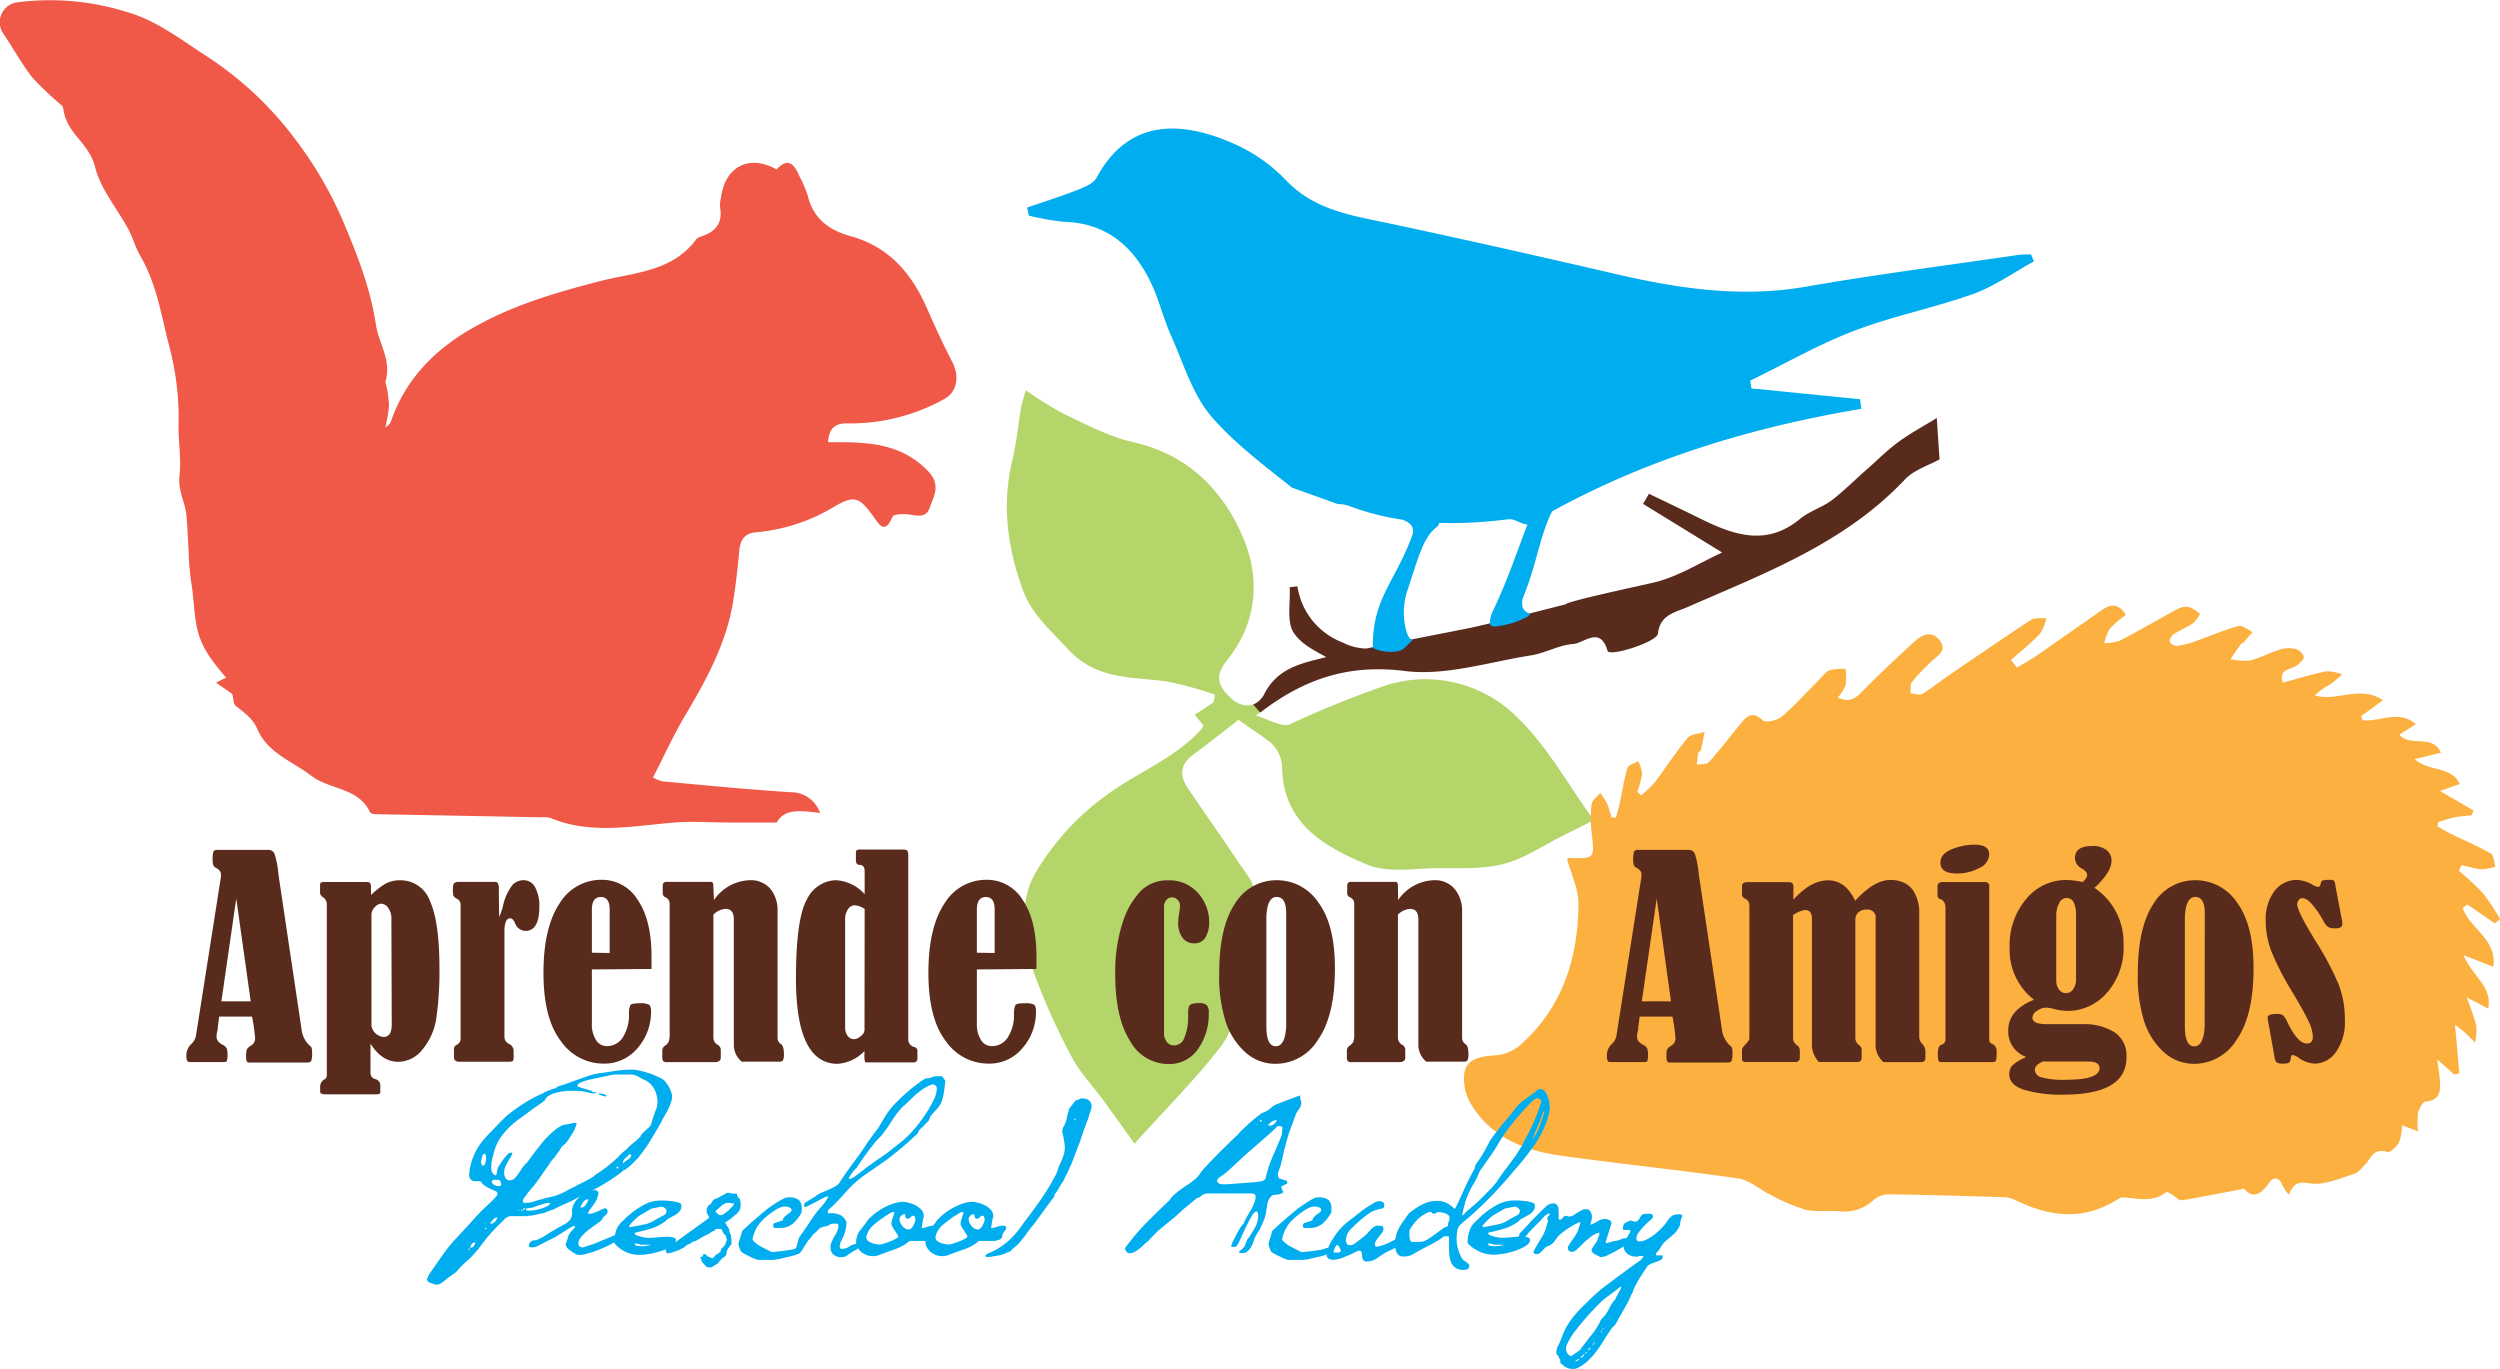
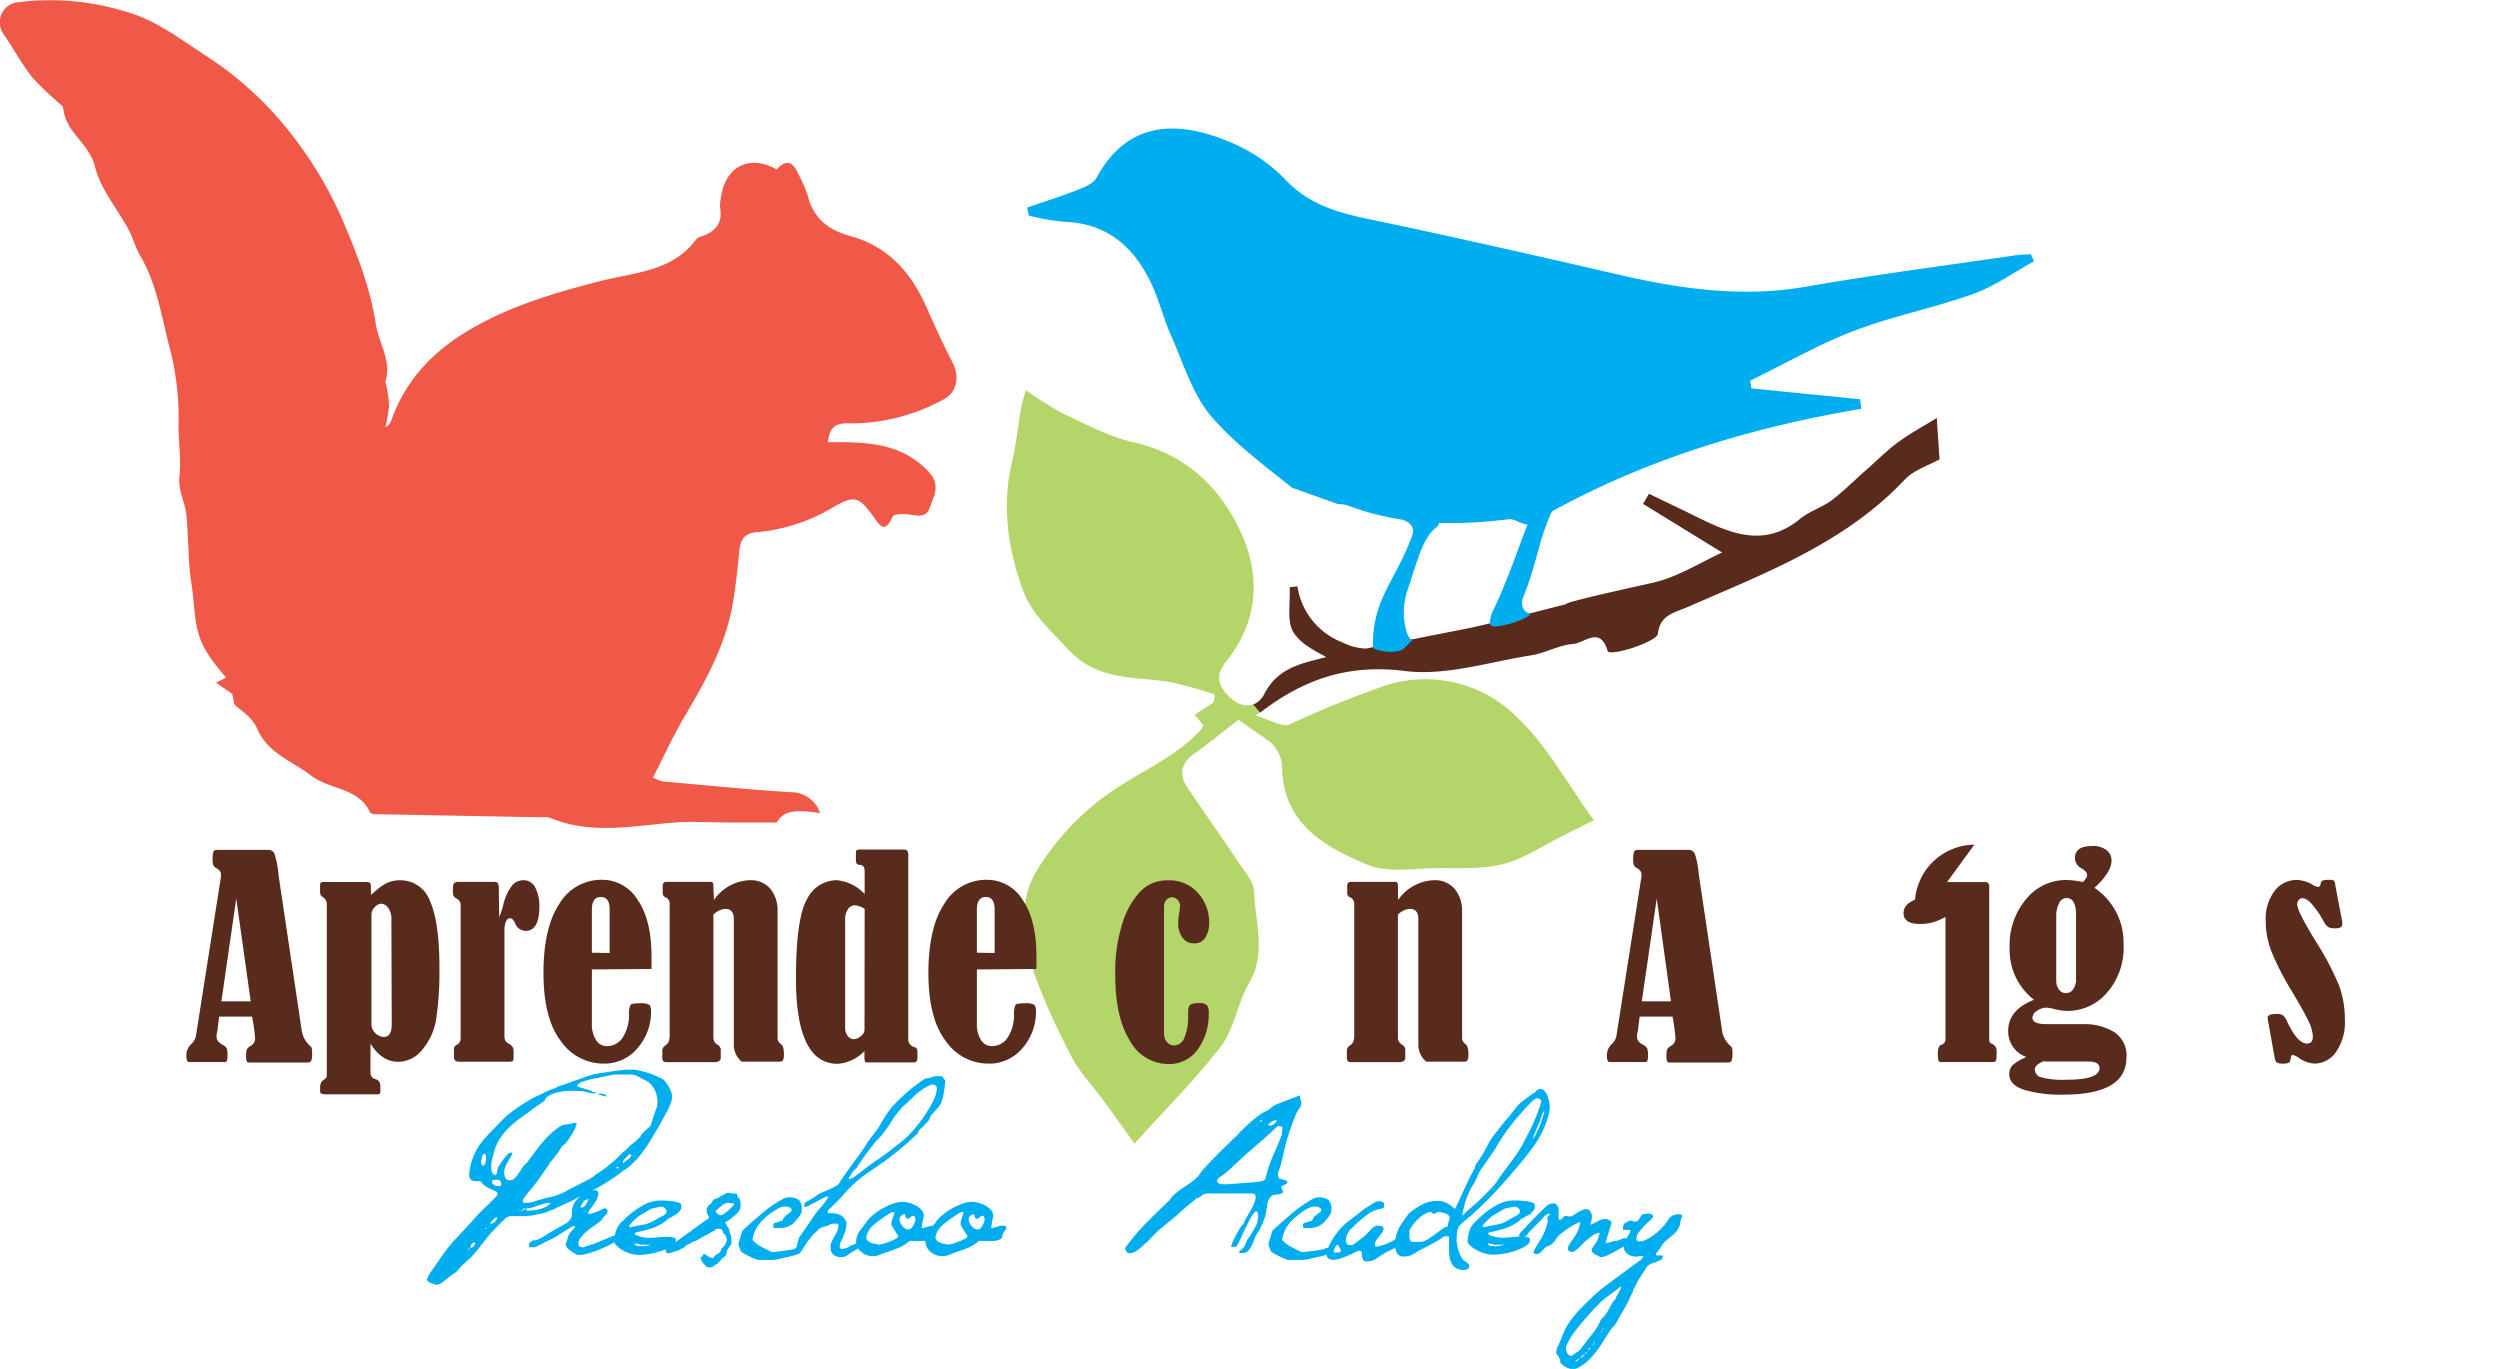
<svg xmlns="http://www.w3.org/2000/svg" id="Layer_1" data-name="Layer 1" viewBox="0 0 360 197.12">
  <defs>
    <style>.cls-1{fill:#b4d56a;}.cls-1,.cls-2,.cls-3,.cls-5,.cls-6{fill-rule:evenodd;}.cls-2{fill:#f05848;}.cls-3{fill:#fbb040;}.cls-4,.cls-5{fill:#592b1c;}.cls-6,.cls-7{fill:#00aeef;}</style>
  </defs>
  <title>aprene con amigos</title>
  <path class="cls-1" d="M359.06,325.31a18.67,18.67,0,0,0-19.33-4.73A144.39,144.39,0,0,0,326,326.16c-1,.43-4-1.21-4.79-1.29.69-.55,1.39-1.06,2.09-1.55l-1.19-1.1c-1,1.42-2.88,1.71-4.68-.06s-2-3.18-.43-5.17c4.45-5.5,4.93-11.94,2.29-18-2.94-6.78-8-11.77-15.77-13.52-3.47-.78-6.74-2.56-10-4.08A54.18,54.18,0,0,1,288.1,278c-.28,1-.56,1.81-.69,2.6-.44,2.54-.68,5.13-1.28,7.63-1.5,6.3-.67,12.33,1.47,18.35,1.3,3.66,4,5.91,6.51,8.65,4.14,4.54,9.21,4,14.27,4.71a50.19,50.19,0,0,1,6.91,1.89c0,.37-.1.75-.15,1.12l-2.73,1.79,1.26,1.53a3.36,3.36,0,0,1-.35.61c-3.56,3.9-8.44,5.87-12.66,8.76a37.3,37.3,0,0,0-11.21,11.92c-2.32,4.11-1.9,9.58-.2,14.3A96.14,96.14,0,0,0,294.7,374c1.2,2.28,3.07,4.21,4.61,6.32s3.07,4.27,4.44,6.18c4-4.5,8.57-9,12.43-14,1.94-2.53,2.37-6.16,4-9,2.62-4.38.94-8.85.79-13.26,0-1.44-1.35-2.91-2.25-4.26-2.4-3.6-4.9-7.13-7.32-10.72-1.27-1.88-1-3.49.91-4.87,2.23-1.62,4.37-3.35,6.42-4.93,1.66,1.21,3.25,2.21,4.66,3.3A5.34,5.34,0,0,1,325,332c0,8.31,6,11.7,12.24,14.31,3,1.25,6.8.54,10.23.51,3.18,0,6.48.17,9.49-.62s5.6-2.63,8.38-4l4.56-2.29C366.3,335,363.33,329.47,359.06,325.31Z" transform="translate(-140.38 -221.81)" />
  <path class="cls-2" d="M149.58,237.94c.58,3.17,3.65,4.54,4.49,7.91.8,3.21,3.19,6,4.81,9,.65,1.22,1,2.61,1.7,3.8,2.3,3.92,3,8.38,4.08,12.66a40.14,40.14,0,0,1,1.44,11.18c-.1,2.65.42,5.29.13,7.77-.26,2.26.84,3.87,1,5.8.16,1.71.2,3.43.31,5.14a38.36,38.36,0,0,0,.35,4.3c.37,2.08.39,4.19.77,6.29.57,3.19,2.31,5.28,4.28,7.6l-1.46.72,2.34,1.62c.21.79.17,1.44.48,1.7,1.21,1,2.44,1.74,3.18,3.45,1.44,3.35,5,4.56,7.72,6.63s6.8,1.7,8.45,5.24c.08.17.46.3.7.3l24,.45a3.56,3.56,0,0,1,1.27.09c5.91,2.46,11.93,1.13,17.94.66,2.53-.2,5.1,0,7.65,0,2.26,0,4.53,0,7,0,1-1.59,2.25-1.94,6.26-1.36a4.4,4.4,0,0,0-4.23-3c-6.16-.39-12.31-1-18.46-1.56a6,6,0,0,1-1.37-.56c1.61-3.13,3-6.23,4.76-9.14,3-5.06,5.78-10.2,6.76-16.08.4-2.43.67-4.89.9-7.35.15-1.62.71-2.62,2.52-2.75a26.11,26.11,0,0,0,11.24-3.73c2.79-1.62,3.53-1.31,5.47,1.34.85,1.16,1.66,2.89,2.85.15.16-.37,1.49-.42,2.25-.33,1.22.15,2.57.6,3.09-.93.6-1.76,1.71-3.32-.3-5.37-3.34-3.42-7.34-4-11.68-4.09h-2.65c.15-2.05,1-2.79,3-2.71a27.76,27.76,0,0,0,13.6-3.44c2-1,2.36-3.33,1.32-5.34-1.34-2.59-2.55-5.24-3.73-7.91-2.2-5-5.5-8.79-11-10.29-3.09-.85-5.34-2.55-6.12-5.85a18.22,18.22,0,0,0-1.18-2.74c-.72-1.68-1.59-2.85-3.3-1-3.93-2.22-7.39-.43-8,4a5.06,5.06,0,0,0-.14,1.49c.4,2.24-.66,3.48-2.67,4.15a1.53,1.53,0,0,0-.74.39c-3.45,4.73-9,4.79-13.9,6.06-6.43,1.66-12.74,3.51-18.54,6.87-5.37,3.11-9.44,7.3-11.52,13.26a1.68,1.68,0,0,1-.83.91,21.28,21.28,0,0,0,.53-3.11,16.36,16.36,0,0,0-.39-2.89c0-.21-.18-.44-.12-.62.92-3-1-5.51-1.4-8.28-.8-5.28-2.79-10.27-4.89-15.2A55.94,55.94,0,0,0,183,242,49.7,49.7,0,0,0,170,229.82c-3.67-2.38-7.15-5.12-11.54-6.34a36.86,36.86,0,0,0-15.76-1.31,2.9,2.9,0,0,0-1.87,4.45c1.44,2.1,2.65,4.37,4.22,6.36a45.15,45.15,0,0,0,4.21,4C149.5,237.18,149.49,237.61,149.58,237.94Z" transform="translate(-140.38 -221.81)" />
-   <path class="cls-3" d="M430.82,317.94c.86-.51,1.75-1,2.57-1.54,3.23-2.22,6.43-4.49,9.65-6.73,1.21-.84,2.37-1.08,3.46.68a16.49,16.49,0,0,0-2.33,2,6.59,6.59,0,0,0-.76,2.07,7.09,7.09,0,0,0,2.23-.35c2.77-1.45,5.46-3,8.21-4.52a2.83,2.83,0,0,1,1.77-.33,5.26,5.26,0,0,1,1.56,1,5,5,0,0,1-1,1.33c-.88.6-1.9,1-2.79,1.59-.31.2-.66.79-.57,1.07a1.25,1.25,0,0,0,1,.62,12.33,12.33,0,0,0,2.61-.65c2.09-.73,4.13-1.63,6.26-2.22.56-.16,1.37.54,2.06.85-.43.51-.85,1-1.3,1.54-.1.11-.32.12-.39.22-.51.71-1,1.44-1.48,2.16a9.09,9.09,0,0,0,2.79.19c1.47-.36,2.84-1.12,4.3-1.57a4.63,4.63,0,0,1,2.27-.1,1.86,1.86,0,0,1,1.19,1.12c.08.31-.52.89-.92,1.2-.88.69-2.8.51-2.1,2.54,2.13-.57,4.18-1.21,6.27-1.63a6.3,6.3,0,0,1,2.28.45,18,18,0,0,1-1.68,1.4,9.88,9.88,0,0,0-2.27,1.63c3.16.94,6.54-1.56,9.8.69l-3.12,2.28.18.59c2.47.31,5.19-1.59,7.7.57l-2.39,1.51c1.63,1.89,4.71-.19,6,2.59l-3.78.94c2.09,1.88,5.24.91,6.49,3.58l-2.86,1,4.81,2.79-.22.69c-.85.11-1.7.16-2.53.33s-1.54.44-2.31.66l-.12.62c.65.36,1.28.75,1.95,1.08,1.91.94,3.89,1.76,5.74,2.83.44.25.46,1.25.67,1.91a7.48,7.48,0,0,1-2,.37,20.48,20.48,0,0,1-2.87-.61l-.4.81a41.69,41.69,0,0,1,3.53,3.3,32.38,32.38,0,0,1,2.42,3.69l-.77.6-3.94-2.73-.68.49c1,3,5,4.53,4.41,8.49l-4.27-1.66c1.19,3,4.12,4.37,3.54,7.68l-3.13-1.64a35.71,35.71,0,0,1,1.41,4.08,8.73,8.73,0,0,1-.18,2.44c-.49-.48-1-1-1.46-1.43-.31-.28-.65-.53-1.43-1.14.24,2.66.43,4.85.63,7l-.73.19-2.46-2.19c.18,1.37.33,2.21.38,3.07.08,1.45.09,2.8-2,3-.44,0-1,1-1.14,1.66a11.19,11.19,0,0,0,0,2.64l-2.32-.89a7.63,7.63,0,0,1-.39,2.41c-.33.63-1.26,1.55-1.68,1.44-1.87-.51-2.28.56-3,1.57-.59.54-1.1,1.38-1.79,1.58-2.11.65-4.4,1.7-6.42,1.37-1.75-.29-2.31,0-3,1.64a6.79,6.79,0,0,1-.93-1.35c-.42-1.23-1.32-1.23-1.87-.42-1.32,2-2.6,2.22-3.61.9-3.33.63-6.19,1.21-9.06,1.67-.37.06-.83-.51-1.27-.76s-.82-.51-.95-.4c-2,1.6-4.23.8-6.39.75-.2,0-.42.18-.61.3-5,3.15-9.91,2.46-14.88,0a4.43,4.43,0,0,0-1.76-.35c-5.39-.16-10.78-.32-16.17-.4a3.43,3.43,0,0,0-2.23.76,6.12,6.12,0,0,1-5.07,1.67c-1.61-.12-3.3.16-4.83-.22a27.48,27.48,0,0,1-5.09-2.18c-1.54-.74-2.95-2.08-4.54-2.31-8.45-1.22-16.95-2.09-25.41-3.26-5.33-.73-10.22-2.59-13.14-7.51a6.89,6.89,0,0,1-.88-4.65c.46-1.89,2.44-2.17,4.33-2.31a6.29,6.29,0,0,0,3.48-1.32c6.24-5.4,8.53-12.6,8.58-20.56,0-2.1-1.05-4.21-1.64-6.38,0,0,.11-.17.21-.17,3.79.12,3.76.11,3.33-3.62a16.86,16.86,0,0,1,0-4.13c.08-.59.81-1.08,1.24-1.62a12.94,12.94,0,0,1,1,1.58,15.53,15.53,0,0,1,.6,1.92l.65.08c.18-.67.39-1.33.54-2,.37-1.72.61-3.47,1.11-5.14.13-.45,1-.68,1.54-1a4.94,4.94,0,0,1,.59,1.77,13.63,13.63,0,0,1-.7,2.63l.54.51a14.33,14.33,0,0,0,1.91-1.77c1.62-2.13,3.06-4.4,4.77-6.46.48-.59,1.64-.62,2.48-.9-.17.86-.32,1.72-.53,2.56,0,.2-.37.34-.41.54a16,16,0,0,0-.17,1.62c.6-.12,1.43,0,1.75-.38,1.59-1.77,3-3.66,4.54-5.52.92-1.14,1.73-1.85,3.2-.48.41.39,2.05,0,2.68-.49,1.92-1.65,3.62-3.55,5.41-5.35.49-.49.93-1.15,1.53-1.38a7.8,7.8,0,0,1,2.3-.18,9.52,9.52,0,0,1,0,2.33,6.69,6.69,0,0,1-1.11,1.78c1.94.94,2.83-.19,3.87-1.24q3.5-3.5,7.16-6.82c1.08-1,2.5-1.65,3.62-.17s-.25,2.18-1.14,3a30.27,30.27,0,0,0-2.85,3c-.29.37-.16,1.09-.22,1.65.58,0,1.27.3,1.71.07a30.15,30.15,0,0,0,2.83-2c4.26-2.91,8.5-5.83,12.81-8.66.56-.37,1.48-.19,2.24-.27a6.92,6.92,0,0,1-.92,2.25c-1.3,1.36-2.78,2.54-4.19,3.79Z" transform="translate(-140.38 -221.81)" />
  <path class="cls-4" d="M176.67,368.2h-4.73l-.22,1.74a.61.61,0,0,1,0,.17,3.56,3.56,0,0,0-.16,1q0,.68.89,1.16a1.22,1.22,0,0,1,.58.51,2.43,2.43,0,0,1,.11.87,2.82,2.82,0,0,1-.09.94c-.06.11-.19.16-.41.16h-5q-.42,0-.42-.87a2.25,2.25,0,0,1,.66-1.69,2.14,2.14,0,0,0,.72-1.25l3.51-22.32a5,5,0,0,0,.09-.89c0-.39-.27-.74-.82-1q-.38-.23-.38-1a4.17,4.17,0,0,1,.11-1.29c.08-.17.28-.25.61-.25H179a.94.94,0,0,1,.93.63,12.89,12.89,0,0,1,.53,2.73q.11.81.23,1.61l3.11,20.85a3.71,3.71,0,0,0,1.12,2.31,1.71,1.71,0,0,1,.32.33,2.08,2.08,0,0,1,.08.75,3.06,3.06,0,0,1-.13,1.19.62.62,0,0,1-.57.22h-8.42c-.25,0-.38-.24-.38-.72a4,4,0,0,1,.09-1.14,1.47,1.47,0,0,1,.55-.53,1.23,1.23,0,0,0,.66-1.06A25.22,25.22,0,0,0,176.67,368.2Zm-2.27-17L172.26,366h4.22Z" transform="translate(-140.38 -221.81)" />
  <path class="cls-4" d="M193.82,350.69a11,11,0,0,1,2-1.59,4.37,4.37,0,0,1,2.2-.53,4.49,4.49,0,0,1,4.28,3q1.36,3,1.36,9.68a47.3,47.3,0,0,1-.44,7.11,9.08,9.08,0,0,1-2,4.57,4.48,4.48,0,0,1-3.49,1.78q-2.37,0-4-2.62v4.23a.91.91,0,0,0,.72.89.93.93,0,0,1,.7.93v.68c0,.27,0,.43-.1.48a.92.92,0,0,1-.51.09h-7.3c-.51,0-.76-.13-.76-.38v-.7a1.19,1.19,0,0,1,.64-1.08.65.65,0,0,0,.32-.61V352.11a1.23,1.23,0,0,0-.49-1.06,1.43,1.43,0,0,1-.41-.38,1.45,1.45,0,0,1-.07-.55v-.59c0-.34,0-.54.1-.61a1,1,0,0,1,.56-.1H193q.55,0,.67.13a1.15,1.15,0,0,1,.12.68Zm2.92,3.58a2.73,2.73,0,0,0-.47-1.75,1.35,1.35,0,0,0-1-.58,1.37,1.37,0,0,0-.91.49,1.55,1.55,0,0,0-.49,1.12v15.93a1.92,1.92,0,0,0,1.76,1.65q1.16,0,1.16-1.8Z" transform="translate(-140.38 -221.81)" />
  <path class="cls-4" d="M212.26,353.87a10.23,10.23,0,0,0,.55-1.59,7.44,7.44,0,0,1,1.41-3.09,2.23,2.23,0,0,1,1.53-.63,1.85,1.85,0,0,1,1.72,1.08,5.71,5.71,0,0,1,.58,2.71q0,3.51-2,3.51a1.66,1.66,0,0,1-1.52-1.16q-.32-.66-.66-.66-.85,0-.85,1.88v15.15a1.12,1.12,0,0,0,.66,1.06,1.09,1.09,0,0,1,.66,1V374a1,1,0,0,1-.1.58q-.11.12-.6.12h-7.15q-.74,0-.74-.7v-1a.72.72,0,0,1,.32-.7,1,1,0,0,0,.64-1v-19.1a1,1,0,0,0-.46-.93,1.51,1.51,0,0,1-.57-.45,3.4,3.4,0,0,1-.08-1c0-.46.07-.74.2-.85a1,1,0,0,1,.67-.17h5.12a.55.55,0,0,1,.49.2,2.08,2.08,0,0,1,.13,1Z" transform="translate(-140.38 -221.81)" />
  <path class="cls-4" d="M225.61,361.41v7.76a4.22,4.22,0,0,0,.6,2.41,1.79,1.79,0,0,0,1.53.87,2.69,2.69,0,0,0,2.3-1.22,6,6,0,0,0,.92-3.35,2.74,2.74,0,0,1,.22-1.37c.13-.15.59-.23,1.37-.23a2.5,2.5,0,0,1,1.3.21q.28.21.28,1a7.89,7.89,0,0,1-1.9,5.2,6.21,6.21,0,0,1-5,2.28,7.46,7.46,0,0,1-6.09-3.25q-2.5-3.25-2.5-9.8t2.31-10a7,7,0,0,1,6.07-3.42,6,6,0,0,1,5.18,2.88q2,2.89,2,8.2v1.76Zm2.56-2.37v-6.28q0-1.78-1.27-1.78t-1.29,1.78V359Z" transform="translate(-140.38 -221.81)" />
  <path class="cls-4" d="M243.19,351.41a6.52,6.52,0,0,1,5.16-2.85,3.69,3.69,0,0,1,3,1.28,4.9,4.9,0,0,1,1,3.21v18.17a1.05,1.05,0,0,0,.47.93c.29.18.44.63.44,1.37a2.14,2.14,0,0,1-.14,1,.77.77,0,0,1-.6.17h-5.33a3.15,3.15,0,0,1-1.14-2.52v-18q0-1.48-1.21-1.48a2.69,2.69,0,0,0-1.73.83v17.7a1.17,1.17,0,0,0,.66,1.06.88.88,0,0,1,.4.84v1q0,.64-.93.64h-6.73a.91.91,0,0,1-.63-.14,1.2,1.2,0,0,1-.13-.71v-.7a.86.86,0,0,1,.34-.78,1.73,1.73,0,0,0,.59-.61,3.67,3.67,0,0,0,.13-1.25V352a1,1,0,0,0-.64-1,.61.61,0,0,1-.36-.61v-1c0-.39.18-.59.53-.59h6.18c.27,0,.43,0,.49.11a.82.82,0,0,1,.09.47Z" transform="translate(-140.38 -221.81)" />
  <path class="cls-4" d="M264.89,350.56v-3.32q0-.83-.68-.89a.59.59,0,0,1-.47-.18,1.27,1.27,0,0,1-.11-.65v-.74c0-.29,0-.47.12-.54a1,1,0,0,1,.58-.1h6.05c.34,0,.56.06.65.17a1.36,1.36,0,0,1,.14.78v26.37a1.11,1.11,0,0,0,.87,1.12.57.57,0,0,1,.45.59v1q0,.62-.55.63h-6.62c-.21,0-.34,0-.39-.12a3.8,3.8,0,0,1-.07-1c0-.11,0-.29,0-.51A5.93,5.93,0,0,1,261,375q-6,0-6-12.27,0-8.72,1.6-11.45a4.76,4.76,0,0,1,4.18-2.72A6.1,6.1,0,0,1,264.89,350.56Zm0,2.14a3,3,0,0,0-1.42-.53,1.17,1.17,0,0,0-1,.6,2.39,2.39,0,0,0-.39,1.34v15.67a1.92,1.92,0,0,0,.36,1.19,1.09,1.09,0,0,0,.91.48,1.61,1.61,0,0,0,1-.45,1.2,1.2,0,0,0,.52-.85Z" transform="translate(-140.38 -221.81)" />
  <path class="cls-4" d="M281.05,361.41v7.76a4.22,4.22,0,0,0,.6,2.41,1.79,1.79,0,0,0,1.53.87,2.68,2.68,0,0,0,2.3-1.22,6,6,0,0,0,.92-3.35,2.74,2.74,0,0,1,.22-1.37c.13-.15.59-.23,1.37-.23a2.51,2.51,0,0,1,1.3.21q.27.21.27,1a7.89,7.89,0,0,1-1.9,5.2,6.21,6.21,0,0,1-5,2.28,7.46,7.46,0,0,1-6.09-3.25q-2.5-3.25-2.5-9.8t2.31-10a7,7,0,0,1,6.07-3.42,6,6,0,0,1,5.18,2.88q2,2.89,2,8.2v1.76Zm2.56-2.37v-6.28q0-1.78-1.27-1.78t-1.29,1.78V359Z" transform="translate(-140.38 -221.81)" />
  <path class="cls-4" d="M308,352.28v18.36a1.94,1.94,0,0,0,.39,1.19,1.29,1.29,0,0,0,1.09.52,1.63,1.63,0,0,0,1.47-1.17,7.47,7.47,0,0,0,.52-3l0-.53c0-.67.13-1.07.37-1.2a3,3,0,0,1,1.26-.19,1.51,1.51,0,0,1,1.06.29,1.76,1.76,0,0,1,.28,1.2,8.61,8.61,0,0,1-1.54,5.11,5,5,0,0,1-4.36,2.17,6.3,6.3,0,0,1-5.44-3.34q-2.12-3.33-2.12-9.46a23,23,0,0,1,1.08-7.63,11.61,11.61,0,0,1,2.63-4.53,5.36,5.36,0,0,1,3.86-1.49,5.49,5.49,0,0,1,4.35,1.83,6.24,6.24,0,0,1,1.6,4.24,4,4,0,0,1-.53,2.13,1.76,1.76,0,0,1-1.61.87,2,2,0,0,1-1.72-.84,3.49,3.49,0,0,1-.6-2.09,8,8,0,0,1,.11-1.23,7.43,7.43,0,0,0,.15-1.29,1.11,1.11,0,0,0-.36-.83,1.18,1.18,0,0,0-.84-.34,1,1,0,0,0-.78.4A1.36,1.36,0,0,0,308,352.28Z" transform="translate(-140.38 -221.81)" />
-   <path class="cls-4" d="M324.22,348.56a7.19,7.19,0,0,1,6,3.2q2.39,3.2,2.39,9.49,0,6.79-2.43,10.27a7.18,7.18,0,0,1-6.05,3.48,6.42,6.42,0,0,1-4.34-1.59,10.25,10.25,0,0,1-2.84-4.25,21.31,21.31,0,0,1-1-7.27q0-6.58,2.29-10A7,7,0,0,1,324.22,348.56Zm1.37,4.76q0-2.35-1.37-2.35t-1.48,2.88v15.76q0,2.86,1.35,2.86t1.5-2.86Z" transform="translate(-140.38 -221.81)" />
  <path class="cls-4" d="M341.71,351.41a6.52,6.52,0,0,1,5.16-2.85,3.69,3.69,0,0,1,3,1.28,4.9,4.9,0,0,1,1.05,3.21v18.17a1.05,1.05,0,0,0,.47.93q.44.27.44,1.37a2.17,2.17,0,0,1-.14,1,.78.78,0,0,1-.6.17h-5.33a3.16,3.16,0,0,1-1.14-2.52v-18q0-1.48-1.21-1.48a2.69,2.69,0,0,0-1.73.83v17.7a1.17,1.17,0,0,0,.66,1.06.88.88,0,0,1,.4.84v1q0,.64-.93.64h-6.73a.91.91,0,0,1-.62-.14,1.18,1.18,0,0,1-.13-.71v-.7a.86.86,0,0,1,.34-.78,1.73,1.73,0,0,0,.59-.61,3.67,3.67,0,0,0,.13-1.25V352a1,1,0,0,0-.65-1,.61.61,0,0,1-.36-.61v-1c0-.39.18-.59.53-.59h6.18c.27,0,.43,0,.49.11a.81.81,0,0,1,.1.47Z" transform="translate(-140.38 -221.81)" />
  <path class="cls-4" d="M381.22,368.2h-4.73l-.22,1.74a.61.61,0,0,1,0,.17,3.56,3.56,0,0,0-.16,1c0,.46.29.84.88,1.16a1.2,1.2,0,0,1,.58.51,2.35,2.35,0,0,1,.12.87,2.83,2.83,0,0,1-.09.94c-.06.11-.19.16-.41.16h-5q-.42,0-.42-.87a2.24,2.24,0,0,1,.66-1.69,2.13,2.13,0,0,0,.72-1.25l3.51-22.32a5.07,5.07,0,0,0,.1-.89c0-.39-.27-.74-.82-1q-.38-.23-.38-1a4.15,4.15,0,0,1,.12-1.29c.08-.17.28-.25.61-.25h7.24a.94.94,0,0,1,.93.63,13,13,0,0,1,.53,2.73q.11.81.23,1.61l3.11,20.85a3.72,3.72,0,0,0,1.12,2.31,1.65,1.65,0,0,1,.32.33,2,2,0,0,1,.08.75,3,3,0,0,1-.13,1.19c-.09.14-.28.22-.57.22h-8.42c-.25,0-.38-.24-.38-.72a4,4,0,0,1,.09-1.14,1.46,1.46,0,0,1,.55-.53,1.23,1.23,0,0,0,.66-1.06A25.22,25.22,0,0,0,381.22,368.2Zm-2.27-17L376.8,366H381Z" transform="translate(-140.38 -221.81)" />
-   <path class="cls-4" d="M407.53,351.52q2.71-3,5.1-3a4.64,4.64,0,0,1,2,.44,3.31,3.31,0,0,1,1.53,1.6,5.58,5.58,0,0,1,.59,2.55v18a1.46,1.46,0,0,0,.42,1,1.6,1.6,0,0,1,.47,1.06v.91q0,.68-.62.68h-5.41a3.3,3.3,0,0,1-1.14-2.77V354.1a1.14,1.14,0,0,0-1.27-1.31,1.7,1.7,0,0,0-1.22.41,1.34,1.34,0,0,0-.43,1v17.13a1.28,1.28,0,0,0,.57,1,.78.78,0,0,1,.34.59v1.14q0,.68-.64.68h-5.52a3.7,3.7,0,0,1-1-2.77V354.1q0-1.25-1-1.25a3.8,3.8,0,0,0-1.44.55l-.28.15v17.79a1.26,1.26,0,0,0,.59,1,.87.87,0,0,1,.38.72v1a.6.6,0,0,1-.68.68h-7.13c-.34,0-.51-.15-.51-.46V373q0-.28.51-.81c.37-.37.55-.66.55-.87V352.2a1,1,0,0,0-.66-1,.72.72,0,0,1-.4-.75v-1q0-.61.74-.61h6c.44,0,.66.2.66.61v1.92q2.5-2.79,5-2.79T407.53,351.52Z" transform="translate(-140.38 -221.81)" />
-   <path class="cls-4" d="M419.38,350.71v-1.25c0-.42.25-.63.76-.63h6.05a.56.56,0,0,1,.64.63v21.81a1.9,1.9,0,0,0,.06.59.58.58,0,0,0,.33.25,1.12,1.12,0,0,1,.67,1.18,4.62,4.62,0,0,1-.09,1.25c-.06.14-.27.21-.61.21h-7.34a.38.38,0,0,1-.34-.24,4.1,4.1,0,0,1-.08-1.05q0-1,.49-1.2a.77.77,0,0,0,.61-.76V352.59q0-1.1-.81-1.33C419.5,351.19,419.38,351,419.38,350.71Zm5.31-7.27q2.14,0,2.14,1.44a2.26,2.26,0,0,1-1.43,1.92,6.63,6.63,0,0,1-3.25.79q-2.35,0-2.35-1.57,0-1.25,1.65-1.92A8.68,8.68,0,0,1,424.69,343.44Z" transform="translate(-140.38 -221.81)" />
+   <path class="cls-4" d="M419.38,350.71v-1.25c0-.42.25-.63.76-.63h6.05a.56.56,0,0,1,.64.63v21.81a1.9,1.9,0,0,0,.06.59.58.58,0,0,0,.33.25,1.12,1.12,0,0,1,.67,1.18,4.62,4.62,0,0,1-.09,1.25c-.06.14-.27.21-.61.21h-7.34a.38.38,0,0,1-.34-.24,4.1,4.1,0,0,1-.08-1.05q0-1,.49-1.2a.77.77,0,0,0,.61-.76V352.59q0-1.1-.81-1.33C419.5,351.19,419.38,351,419.38,350.71Zq2.14,0,2.14,1.44a2.26,2.26,0,0,1-1.43,1.92,6.63,6.63,0,0,1-3.25.79q-2.35,0-2.35-1.57,0-1.25,1.65-1.92A8.68,8.68,0,0,1,424.69,343.44Z" transform="translate(-140.38 -221.81)" />
  <path class="cls-4" d="M440.3,348.83q.63-.62.63-1,0-.51-.76-.95a1.74,1.74,0,0,1-1-1.48q0-1.76,2.43-1.76a3.2,3.2,0,0,1,2.16.61,1.91,1.91,0,0,1,.68,1.48q0,1.67-2.46,3.93a9.46,9.46,0,0,1,4.19,8.14,9.82,9.82,0,0,1-2.42,7,7.46,7.46,0,0,1-5.59,2.58,8.23,8.23,0,0,1-2.16-.32,4.64,4.64,0,0,0-1-.15,2.32,2.32,0,0,0-1.28.45,1.25,1.25,0,0,0-.67,1q0,.93,2.07.93h5.18a8.25,8.25,0,0,1,4.53,1.14,4,4,0,0,1,1.76,3.66q0,5.35-9.1,5.35a18.58,18.58,0,0,1-5.64-.7q-2.13-.7-2.13-2.22a1.81,1.81,0,0,1,.44-1.28,5.67,5.67,0,0,1,1.54-1l.46-.23a3.88,3.88,0,0,1-2.6-3.77q0-3,3.72-4.46a9.06,9.06,0,0,1-3.51-7.51,10.26,10.26,0,0,1,2.38-7,7.39,7.39,0,0,1,5.78-2.74A11.87,11.87,0,0,1,440.3,348.83Zm-5.67,25.81q-1.23.5-1.23,1.21a1.17,1.17,0,0,0,.88,1.08,11.66,11.66,0,0,0,3.65.36q4.78,0,4.78-1.67,0-.95-1.61-.95h-5.25C435.43,374.68,435,374.67,434.63,374.64Zm4.7-21.05q0-2.46-1.37-2.47a1.21,1.21,0,0,0-1.08.79,3.67,3.67,0,0,0-.4,1.68V363a2.13,2.13,0,0,0,.39,1.3,1.2,1.2,0,0,0,1,.52,1.25,1.25,0,0,0,1.05-.56,2.36,2.36,0,0,0,.41-1.43Z" transform="translate(-140.38 -221.81)" />
-   <path class="cls-4" d="M456.5,348.56a7.19,7.19,0,0,1,6,3.2q2.39,3.2,2.39,9.49,0,6.79-2.43,10.27a7.18,7.18,0,0,1-6.05,3.48,6.42,6.42,0,0,1-4.34-1.59,10.25,10.25,0,0,1-2.84-4.25,21.31,21.31,0,0,1-1-7.27q0-6.58,2.29-10A7,7,0,0,1,456.5,348.56Zm1.37,4.76q0-2.35-1.37-2.35T455,353.86v15.76q0,2.86,1.35,2.86t1.5-2.86Z" transform="translate(-140.38 -221.81)" />
  <path class="cls-4" d="M476.66,349.27l1,5.25a3.19,3.19,0,0,1,0,.44c0,.35-.34.53-1,.53a2.16,2.16,0,0,1-1-.17,2.27,2.27,0,0,1-.71-.91,14.37,14.37,0,0,0-1.38-2.07q-.93-1.2-1.67-1.2a.64.64,0,0,0-.5.27,1,1,0,0,0-.22.63q0,1,2.77,5.48a41.39,41.39,0,0,1,3.24,6.16,14.07,14.07,0,0,1,.85,5,7.38,7.38,0,0,1-1.29,4.63,3.77,3.77,0,0,1-3,1.66,4.24,4.24,0,0,1-2.31-.8,2.29,2.29,0,0,0-.89-.44c-.18,0-.28.15-.3.44a1.21,1.21,0,0,1-.23.65,1.89,1.89,0,0,1-1,.14,1.26,1.26,0,0,1-.83-.19,1.19,1.19,0,0,1-.26-.66l-.95-5.29a4.44,4.44,0,0,1-.06-.47c0-.36.43-.53,1.27-.53a1.78,1.78,0,0,1,.92.17,2.82,2.82,0,0,1,.65,1q1.48,3.09,2.81,3.09.86,0,.86-1a5.54,5.54,0,0,0-.64-2.25q-.63-1.35-2.47-4.42a39.37,39.37,0,0,1-2.8-5.46,12,12,0,0,1-.87-4.42A6.69,6.69,0,0,1,468,350a4,4,0,0,1,3.13-1.48,4.77,4.77,0,0,1,2.2.66,2.32,2.32,0,0,0,.85.34c.2,0,.32-.13.36-.4s.15-.45.3-.51a3.08,3.08,0,0,1,1-.1,1.18,1.18,0,0,1,.62.11A1.13,1.13,0,0,1,476.66,349.27Z" transform="translate(-140.38 -221.81)" />
  <path class="cls-5" d="M419.28,282c-1.86,1.15-3.8,2.18-5.55,3.47s-3.07,2.67-4.6,4-3.19,3-4.95,4.36c-1.41,1.05-3.23,1.58-4.58,2.69-5.08,4.19-9.94,2.17-14.85-.26-2.3-1.14-4.62-2.23-6.92-3.35l-.85,1.46,11.39,7c-3.21,1.48-6.42,3.53-9.91,4.34-1.89.44-12.67,2.75-12.62,3.12-4.54,1.14-9.06,2.36-13.63,3.37-.62.14-9.3,1.82-15.1,3l0,0a7.8,7.8,0,0,1-3.38-.87,10.28,10.28,0,0,1-6.52-8.09l-1.12.13c.14,2.25-.48,5,.62,6.61s2.86,2.45,4.65,3.45c-3.47.89-7,1.5-8.94,5.35a3,3,0,0,1-1.57,1.49l1,1.15h0c6.19-4.75,12.55-7,20.7-6,5.91.78,12.21-1.28,18.32-2.24,2.07-.33,4-1.49,6.08-1.64,1.55-.12,3.86-2.64,4.92,1,.26.88,7.13-1.27,7.26-2.51.28-2.63,2.34-3,4.11-3.74,11.2-4.91,22.74-9.2,31.44-18.43,1.27-1.35,3.33-2,5-2.9Q419.47,285,419.28,282Z" transform="translate(-140.38 -221.81)" />
  <path class="cls-6" d="M424.52,264.14c3.08-1.11,5.84-3.1,8.75-4.7l-.43-1a17,17,0,0,0-1.83.08c-10.22,1.5-20.46,2.81-30.63,4.58-9.33,1.62-18.34.26-27.37-1.84-10.93-2.53-21.87-5-32.85-7.34-5.35-1.12-10.61-1.91-14.69-6.25a23.49,23.49,0,0,0-7.64-5.26c-8.25-3.59-15.27-2.93-19.55,5-.46.86-1.79,1.37-2.82,1.78-2.36.92-4.77,1.68-7.17,2.51l.24,1.16a35.83,35.83,0,0,0,5.1.89c6.19.21,10.06,3.63,12.54,8.9,1.13,2.4,1.74,5,2.83,7.46,1.8,4,3.1,8.54,5.88,11.75,3.35,3.86,7.58,7,11.54,10.17h0l6.62,2.37h0a4.49,4.49,0,0,1,1.56.25,37.57,37.57,0,0,0,7.74,2c1,.36,1.87,1,1.37,2.35-2.45,6.64-5.71,9-5.64,16,0,.4,3.07,1.15,4.39.26l1.38-1.33c-.55,0-.81-.77-1-1.47a10,10,0,0,1,.34-6c1.59-4.91,2.25-7.39,4.2-8.85a1,1,0,0,0,.24-.5,63,63,0,0,0,7.59-.26l2.57-.28h0c.79,0,1.78.77,2.56.77-1.43,3.66-2.89,8.08-4.88,12.24a4,4,0,0,0-.45,1.23c-.21.83-.07,1.25.58,1.2a2.72,2.72,0,0,0,.75-.07,12.45,12.45,0,0,0,3.91-1.28c1.34-.81-1.12-.11-.62-2.61,2.08-5.16,2.2-7.92,4-12.12a2.42,2.42,0,0,1,.33-.53c13.75-7.55,28.78-12.09,44.45-14.72-.06-.46-.12-.92-.18-1.38l-15.64-1.56-.18-1.12c5-2.42,9.78-5.19,14.9-7.15C412.91,267.32,418.87,266.16,424.52,264.14Z" transform="translate(-140.38 -221.81)" />
  <path class="cls-7" d="M201.84,406.06a5.48,5.48,0,0,1,.81-1.42l1.39-2a24.32,24.32,0,0,1,2.32-2.83q1.3-1.37,2.56-2.79.74-.81,1.56-1.56a19.55,19.55,0,0,0,1.52-1.56v-.27c0-.11-.09-.21-.27-.3l-.66-.3a6,6,0,0,1-.8-.42,1.91,1.91,0,0,1-.64-.66s0,0-.19-.05l-.25,0h-.44a.88.88,0,0,1-.64-.32,1,1,0,0,1-.17-.56,7.78,7.78,0,0,1,.59-2.61,8.62,8.62,0,0,1,1.57-2.57q.17-.2.73-.8l1.17-1.22q.61-.63,1.12-1.12a3.36,3.36,0,0,1,.61-.52,26,26,0,0,1,2.23-1.57,16.42,16.42,0,0,1,2.57-1.34A3.24,3.24,0,0,1,219,379l.63-.25.54-.19a1.51,1.51,0,0,1,.3-.07c0-.11.22-.23.66-.36s1-.31,1.61-.56l2.15-.75a9.12,9.12,0,0,1,2.15-.51l2.12-.32a14.49,14.49,0,0,1,2.12-.15,5.34,5.34,0,0,1,1.15.13q.61.13,1.22.32a9.59,9.59,0,0,1,1.13.42l.93.44a1.89,1.89,0,0,1,.49.44,5.18,5.18,0,0,1,.47.68,4.18,4.18,0,0,1,.35.76,2.05,2.05,0,0,1,.14.66,2.72,2.72,0,0,1-.17.91,7.93,7.93,0,0,1-.42,1q-.25.49-.53.95a6.81,6.81,0,0,0-.44.86q-.75,1.29-1.49,2.52a22.07,22.07,0,0,1-1.73,2.46,1.36,1.36,0,0,1-.24.29l-.53.54c-.19.19-.38.37-.58.54a1.6,1.6,0,0,1-.39.29.79.79,0,0,1-.35.24.64.64,0,0,0-.32.24q-1.12.85-2.35,1.61t-2.56,1.4a2.77,2.77,0,0,0-.59.24l-.68.36-.69.39a5.24,5.24,0,0,1-.58.3l-.51.22-.71.32-.68.32a1.83,1.83,0,0,0-.37.22l-.37.12-.47.17a5.3,5.3,0,0,0-.58.25l-1.9.41a.34.34,0,0,1-.15,0,.59.59,0,0,0-.19,0l-.24.07H214a1.68,1.68,0,0,0-.58.14,1.33,1.33,0,0,0-.41.34q-1,.95-1.68,1.69t-1.18,1.4l-1,1.29a16.77,16.77,0,0,1-1.18,1.3q-.44.37-.73.64c-.19.18-.39.38-.59.59a8,8,0,0,0-.54.63l-.58.41q-.61.44-1.22.93a2.09,2.09,0,0,1-1,.53,1.46,1.46,0,0,1-.34-.07l-.47-.15a2.45,2.45,0,0,1-.41-.19c-.11-.07-.17-.12-.17-.17a.14.14,0,0,1,0-.1Zm6.09-4.47a.08.08,0,0,0-.08.07.55.55,0,0,0,0,.14l0,0c.11,0,.17,0,.17-.13A.09.09,0,0,0,207.93,401.6Zm.91-.85c-.29,0-.48.09-.56.25a3.32,3.32,0,0,0-.19.49.58.58,0,0,0,.54-.29A1.62,1.62,0,0,0,208.84,400.75Zm.88-12a1.28,1.28,0,0,0-.07.41.79.79,0,0,0,.07.32.41.41,0,0,0,.24.22.74.74,0,0,0,.34-.51,3.61,3.61,0,0,0,.07-.71.74.74,0,0,0-.17-.54.46.46,0,0,0-.37.39C209.78,388.52,209.75,388.66,209.72,388.73Zm.64,9.88c-.09,0-.14,0-.14.1s0,.07.1.07a.09.09,0,0,0,.1-.1A.06.06,0,0,0,210.37,398.62Zm1.63-1.52a.61.61,0,0,0-.36.14,2.24,2.24,0,0,0-.34.3,1.76,1.76,0,0,0-.24.32.66.66,0,0,0-.08.19l0,0a1.11,1.11,0,0,0,.73-.37A1.47,1.47,0,0,0,212,397.09Zm3.69-2.2a.39.39,0,0,0,.19.12l.25,0a4.27,4.27,0,0,0,1.3-.24c.48-.16.92-.28,1.3-.37a.5.5,0,0,1,.2-.07l.37-.08.37-.08a.51.51,0,0,0,.2-.07,1.26,1.26,0,0,0,.36-.07l.29-.1a9,9,0,0,0,1.42-.63q.64-.36,1.25-.63a1.8,1.8,0,0,1,.37-.22l.71-.36.85-.44q.44-.24.74-.44a.51.51,0,0,0,.14-.12l.07-.08q.68-.44,1.15-.78c.32-.22.59-.43.83-.63l.68-.57.73-.66s0-.08.14-.17l.3-.3a4.15,4.15,0,0,1,.34-.3l.27-.2a8.86,8.86,0,0,1,1-.95,12,12,0,0,0,1.12-1,1,1,0,0,1,.27-.44l.42-.41.46-.41a1.52,1.52,0,0,0,.37-.47c0-.09.07-.25.14-.49s.15-.49.24-.75l.25-.73a2.31,2.31,0,0,1,.19-.44l0-.1a3.49,3.49,0,0,0,.1-.85,4.22,4.22,0,0,0-.46-1.73,2.93,2.93,0,0,0-1.41-1.32q-.54-.27-.95-.51a2.32,2.32,0,0,0-1-.27l-.37,0-.59,0-.63,0-.51,0a3.83,3.83,0,0,0-1,.13l-.37.09a2.29,2.29,0,0,1-.47.08c-.25.07-.58.14-1,.22s-.83.17-1.24.27a5.59,5.59,0,0,0-1.07.37q-.46.22-.46.46c0,.07.08.13.25.19l.61.19.69.2.51.17s.05,0,.09.09a.14.14,0,0,0,.12.08h.3a.21.21,0,0,1,.1.05.23.23,0,0,0,.14.05,1.13,1.13,0,0,1-.34.07,3.31,3.31,0,0,1-.63-.05l-.56-.14a5,5,0,0,0-.79-.13c-.33,0-.76-.05-1.3-.05a10.21,10.21,0,0,0-1.1.07,8,8,0,0,0-1.2.22,4,4,0,0,0-1,.42,1.26,1.26,0,0,0-.59.68q-.2.17-.71.52l-1.07.75-1,.75-.69.49a12.57,12.57,0,0,0-2.69,2.54,7.23,7.23,0,0,0-1.27,2.88,2.11,2.11,0,0,0-.14.51,3.07,3.07,0,0,1-.13.54,2.91,2.91,0,0,1,0,.46,3.89,3.89,0,0,0,0,.51,1.37,1.37,0,0,0,.15.47,1,1,0,0,0,.46.39.36.36,0,0,1,.07-.1l.1-.1v0a3.07,3.07,0,0,1,.07-.49,2.13,2.13,0,0,1,.13-.49l.27-.42c.14-.21.29-.44.46-.68a6.32,6.32,0,0,1,.54-.66,1,1,0,0,1,.49-.34h.3a2,2,0,0,1-.27.66c-.13.21-.27.44-.41.68a6.23,6.23,0,0,0-.36.73,2.13,2.13,0,0,0-.15.81,1.67,1.67,0,0,0,.17.73.67.67,0,0,0,.68.36.91.91,0,0,0,.66-.29,4.58,4.58,0,0,0,.56-.7l.58-.85a3.59,3.59,0,0,1,.68-.74q.88-1.25,1.95-2.59a13.63,13.63,0,0,1,2.45-2.39l.37-.22a1.1,1.1,0,0,1,.34-.15.51.51,0,0,1,.2-.07l.37-.05.39-.05a1.1,1.1,0,0,0,.25-.07.67.67,0,0,0,.2-.05l.17-.05h.17c.16,0,.24,0,.24.1a4.92,4.92,0,0,1-.58,1.39,15.57,15.57,0,0,1-.91,1.35,1.51,1.51,0,0,1-.3.29l-.34.29-.17.29q-.14.22-.3.46l-.34.46a2.44,2.44,0,0,0-.2.29l-.13.17a2.33,2.33,0,0,0-.37.41,1.16,1.16,0,0,0-.24.37L218.39,391q-.58.85-1.25,1.69l-.37.44c-.16.18-.31.37-.46.56s-.28.38-.41.56a1.48,1.48,0,0,0-.22.41ZM211.21,392c0,.13.1.27.29.41a1.12,1.12,0,0,0,.66.2c.18,0,.29,0,.32-.08l.09-.15a1.2,1.2,0,0,0-.1-.42.42.42,0,0,0-.44-.25l-.46,0q-.29,0-.36.2Zm3.86,4s-.07,0-.07.1.14,0,.14-.07Zm.51,0a.12.12,0,0,0-.13.14.06.06,0,0,0,.07.07c.07,0,.1-.06.1-.17Zm.3-.17c-.11,0-.17,0-.17.1s0,.07.1.07.2,0,.2-.1S216,395.81,215.88,395.81Zm.34,0a.23.23,0,0,0-.07.17c0,.09.12.14.37.14a6.5,6.5,0,0,0,.81-.07,5.63,5.63,0,0,0,1-.22,4.89,4.89,0,0,0,.85-.36.8.8,0,0,0,.44-.47,3.3,3.3,0,0,0-.91.12l-.78.25-.76.27A3.54,3.54,0,0,1,216.22,395.81Zm10.36-16.55a2.91,2.91,0,0,1,.73.08.84.84,0,0,1,.49.32h-.34a4.18,4.18,0,0,1-.58-.17l-.34-.13Zm2.71,10.56a.12.12,0,0,0-.14.13.09.09,0,0,0,.1.1c.11,0,.17,0,.17-.13S229.38,389.81,229.29,389.81ZM231,388a3.88,3.88,0,0,1-.56.58,1,1,0,0,0-.36.68l0,.1a3.23,3.23,0,0,1,.69-.56,1,1,0,0,0,.53-.66v0l0,0a.2.2,0,0,0-.14-.07Z" transform="translate(-140.38 -221.81)" />
  <path class="cls-7" d="M222,400.51c.07-.2.14-.42.2-.64a1.62,1.62,0,0,1,.34-.61,2.39,2.39,0,0,1,.39-.42,1,1,0,0,0,.29-.46l-.19,0-.12,0a.5.5,0,0,0-.27.13l-2.34,1.46-1.76.88q-.47.24-.8.42a1.54,1.54,0,0,1-.86.15c-.23,0-.34-.06-.34-.17a.91.91,0,0,1,.09-.41.81.81,0,0,1,.29-.3,1.11,1.11,0,0,1,.61-.13,6.87,6.87,0,0,0,1.44-.73q.76-.49,1.41-.86t1.35-.76a1.93,1.93,0,0,0,.95-1,1.89,1.89,0,0,0,.07-.69,1.94,1.94,0,0,1,.1-.76,2.49,2.49,0,0,1,.39-.78A4.39,4.39,0,0,1,224,394a3.49,3.49,0,0,1,.91-.58,2.54,2.54,0,0,1,1-.22h.27c.07,0,.15.06.25.17s.15.19.15.24l-.14.54a2.53,2.53,0,0,1-.3.69c-.14.21-.27.42-.41.61l-.41.56a2,2,0,0,0-.3.58l.22,0,.25,0,.36-.12a4.07,4.07,0,0,0,.59-.22l.95-.44h.07s0,0,0,0,0,0,0,0c.27,0,.41.15.41.44a.49.49,0,0,1-.14.39l-.34.32a1.67,1.67,0,0,0-.29.39,1.15,1.15,0,0,1-.36.39c-.27.2-.59.43-.95.68a11.84,11.84,0,0,0-1,.78,5.36,5.36,0,0,0-.8.83,1.42,1.42,0,0,0-.32.86q0,.54.71.54l.27-.1.42-.14.41-.13a1,1,0,0,1,.25-.07q.54-.2,1.13-.46l1.13-.47.95-.39a1.83,1.83,0,0,1,.58-.17c.18,0,.27.06.27.17a1.37,1.37,0,0,1-.05.27.62.62,0,0,1-.12.27,14.89,14.89,0,0,1-2.59,1.39,14.73,14.73,0,0,1-2.83.91h-.07a4.15,4.15,0,0,1-.52,0,.85.85,0,0,1-.42-.17,7.32,7.32,0,0,1-1-.69,1.46,1.46,0,0,1-.37-.63l.07-.2a.59.59,0,0,0,.05-.17A.62.62,0,0,1,222,400.51Zm3.08-6a.88.88,0,0,0-.75.46,2.58,2.58,0,0,0-.37.73.82.82,0,0,0,.78-.42A3.85,3.85,0,0,0,225.13,394.52Z" transform="translate(-140.38 -221.81)" />
  <path class="cls-7" d="M228.85,400.41a4.67,4.67,0,0,1,.25-1.4,3.06,3.06,0,0,1,1-1.41,12,12,0,0,1,2.86-2.22,5.25,5.25,0,0,1,2.35-.69q.41,0,.86,0l.9.08a6.33,6.33,0,0,1,.78.14,1.93,1.93,0,0,1,.51.19.31.31,0,0,1,.13.25.82.82,0,0,0,0,.25v.2a2,2,0,0,1-.86.95l-1.17.64a1.37,1.37,0,0,1-.27.27,1.19,1.19,0,0,1-.27.2,6.74,6.74,0,0,1-2,.93c-.76.22-1.46.39-2.12.53l0,.2s.08.1.25.17a5.25,5.25,0,0,0,.56.19,5.67,5.67,0,0,0,.61.13l.41.05A14.13,14.13,0,0,0,235,400a14.42,14.42,0,0,1,1.49-.09,3.19,3.19,0,0,1,.88.1c.23.07.34.19.34.37a.91.91,0,0,1-.42.73,4.88,4.88,0,0,1-1,.57,8.46,8.46,0,0,1-1.2.42q-.63.17-1,.24l-.78.12a5.38,5.38,0,0,1-.71.05,4.71,4.71,0,0,1-2.15-.44A4.6,4.6,0,0,1,229,401a.68.68,0,0,1-.2-.37.26.26,0,0,1,0-.08A.37.37,0,0,0,228.85,400.41Zm2.17-2.06v.12s0,.05.14.05l.71-.14,1.25-.24a4.58,4.58,0,0,0,1.25-.44q.95-.57,1.44-.81t.49-.47l.07-.14a.6.6,0,0,0-.27-.52.91.91,0,0,0-.51-.19l-1.39.27-1.83,1.08-.39.34-.29.27-.24.24-.25.29a.93.93,0,0,1-.22.22Zm.75,2.5a.33.33,0,0,0,.3.34,3.14,3.14,0,0,0,.68.07,3.6,3.6,0,0,0,.83-.08,2.51,2.51,0,0,1,.53-.08.46.46,0,0,0-.22-.05l-.42,0H233a1.14,1.14,0,0,1-.32,0l-.42-.12a1.56,1.56,0,0,0-.46-.05Z" transform="translate(-140.38 -221.81)" />
  <path class="cls-7" d="M241.51,402.75a.25.25,0,0,0,.09-.22q0-.12.15-.12h.1a0,0,0,0,0,0,0h.1s.1,0,.15.13a.27.27,0,0,0,.25.2l.54.24a.1.1,0,0,1,.07,0l.13-.05s.07,0,.07-.05a1.31,1.31,0,0,1,.54-.51,1.11,1.11,0,0,0,.47-.41.72.72,0,0,1,.29-.53,1,1,0,0,0,.32-.39,1,1,0,0,0,.15-.34,3.06,3.06,0,0,1,.12-.34v0a0,0,0,0,0,0,0c0-.07,0-.15-.07-.24l-.07-.27v0l0-.13a1,1,0,0,1-.47-.59c-.07-.24-.2-.36-.41-.36a.1.1,0,0,0-.07,0l-.19,0-.19,0a.29.29,0,0,0-.24.15.29.29,0,0,1-.24.15l-.68.41-.81.41-.91.54a.53.53,0,0,1-.15.08l-.15.05a.67.67,0,0,0-.46.2.61.61,0,0,1-.36.2,1.32,1.32,0,0,0-.51.32c-.18.17-.27.23-.27.19l-.07.07a1.43,1.43,0,0,0-.42.19,1,1,0,0,1-.32.15l-1,.34a.31.31,0,0,0-.14,0l-.14.07h0l-.05,0-.05,0h-.14a.36.36,0,0,1-.14-.17.58.58,0,0,1-.07-.17l0-.1-.07-.1s.06,0,.17-.2.19-.24.24-.24a.84.84,0,0,0,.51-.29.85.85,0,0,1,.47-.29h0l4.84-3.49.07-.17-.1-.17a.58.58,0,0,1-.07-.17l-.17-.27a.1.1,0,0,1,0-.07.07.07,0,0,1,0-.05.07.07,0,0,0,0-.05v-.51a.53.53,0,0,1,.1-.13.39.39,0,0,0,.14-.27v0a.85.85,0,0,0,.49-.44,1.26,1.26,0,0,1,.49-.51.32.32,0,0,0,.25-.05l.36-.2.39-.22a.69.69,0,0,1,.32-.1l0-.1.14-.05s.07,0,.07-.05a.55.55,0,0,1,.22-.07l.25,0,.07,0,.07,0h.07a.35.35,0,0,0,.25.1l.3,0a.69.69,0,0,1,.27,0,.16.16,0,0,1,.12.17c0-.07,0-.07,0,0a.84.84,0,0,0,.08.24,2.23,2.23,0,0,0,.13.24.11.11,0,0,0,.17,0v.2a.14.14,0,0,1,.07.17.44.44,0,0,0,.07.3.27.27,0,0,0,0,.17c0,.11,0,.17,0,.17a.15.15,0,0,0,0,.12s0,.07-.05.12a.07.07,0,0,0,0,.05.07.07,0,0,1,0,.05.83.83,0,0,1-.15.44,2.63,2.63,0,0,1-.36.44l-.54.47-.34.27c-.18.14-.44.32-.78.54l0,.1a.37.37,0,0,1,.13.17.63.63,0,0,1,.07.17,1.39,1.39,0,0,1,.41.78c0,.29.11.46.2.51,0,.32.07.55.08.69s0,.25,0,.32a1.37,1.37,0,0,0,0,.22c0,.17,0,.25-.07.25a3.63,3.63,0,0,0-.39.52,1.27,1.27,0,0,0-.25.63.53.53,0,0,1-.1.37l-.27.27-.2.1-.75.85a1.29,1.29,0,0,0-.39.22,5.31,5.31,0,0,1-.46.29h-.41l-.08,0-.09,0a2.54,2.54,0,0,1-.44-.41,4,4,0,0,1-.3-.34.5.5,0,0,1-.13-.27.09.09,0,0,1,0-.07.43.43,0,0,1-.07-.17c0-.09-.06-.13-.1-.13l0-.07Zm1.86-6.47.14.07a.91.91,0,0,0,.17.2.94.94,0,0,0,.2.17l.14.07v0h.07a.69.69,0,0,0,.51-.17l.58-.41.19-.19.32-.32a3.39,3.39,0,0,0,.29-.32c.08-.1.11-.15.08-.15v-.14a.52.52,0,0,1-.3,0,1.57,1.57,0,0,0-.3-.07.46.46,0,0,1-.2,0c-.09,0-.14,0-.14,0a.75.75,0,0,0-.37.12.75.75,0,0,1-.27.12l-1,.88,0,.07Z" transform="translate(-140.38 -221.81)" />
  <path class="cls-7" d="M253.29,394.38a1.3,1.3,0,0,1,.64-.14,2.24,2.24,0,0,1,1.49.37,1.64,1.64,0,0,1,.41,1.25,2.18,2.18,0,0,1,0,.29c0,.08,0,.16-.05.25v.07a6.15,6.15,0,0,1-1.18,1.51,2.93,2.93,0,0,1-2.07.66h-.64a.29.29,0,0,1-.12-.14.39.39,0,0,1-.05-.14l0-.13a.1.1,0,0,1,0-.07.42.42,0,0,0,.07-.1.37.37,0,0,1,.07-.1l1.22-.41a1,1,0,0,1,.29-.53,3.23,3.23,0,0,1,.44-.37l.39-.29a.39.39,0,0,0,.17-.3.42.42,0,0,0-.29-.37,1.54,1.54,0,0,0-.66-.14,2,2,0,0,0-.88.22,5.81,5.81,0,0,0-.81.49,9.22,9.22,0,0,0-1.81,1.54,4.75,4.75,0,0,0-1,1.78,1.11,1.11,0,0,0-.12.39,1.76,1.76,0,0,1-.08.36,4.19,4.19,0,0,0,1.27,1q.76.41,1.54.78h.14l.93-.1,1-.13q.51-.07.9-.15a1.1,1.1,0,0,0,.52-.22h.17a.58.58,0,0,1,.34.12.34.34,0,0,1,.17.29q0,.27-.42.46a4.7,4.7,0,0,1-.69.25l-2.2.51-.36.05-.32.05-.39,0-.63,0-.68,0-.47,0-.41-.13-.41-.17-1.15-.58a2.24,2.24,0,0,1-.3-.19.7.7,0,0,1-.24-.25l-.3-.78a1.09,1.09,0,0,0,0-.17,1,1,0,0,1,0-.14l.54-1.79,1.29-1.18,1-.86q.49-.42,1-.85t1.17-.85A14.26,14.26,0,0,1,253.29,394.38Z" transform="translate(-140.38 -221.81)" />
  <path class="cls-7" d="M260,401a7.59,7.59,0,0,1,.68-1.41,2.55,2.55,0,0,0,.44-1.27.36.36,0,0,0-.14-.3h-.74a1.1,1.1,0,0,0-.3.1q-.24.1-.24.17l-.71.17a2.29,2.29,0,0,0-.68.3,2.24,2.24,0,0,1-.34.37,3.17,3.17,0,0,1-.51.44,3.39,3.39,0,0,1-.34.47,2.37,2.37,0,0,1-.37.41l-.71,1.12a2,2,0,0,1-.37.51.85.85,0,0,1-.61.34H255s0-.09-.1-.12-.09-.06-.07-.08l.61-2.2,1-1.42q.51-.74,1-1.49a12.47,12.47,0,0,1,1.17-1.49,6.69,6.69,0,0,0,1.07-1.52h-.14a1.75,1.75,0,0,0-.63.24l-1,.52-1,.52a1.76,1.76,0,0,1-.63.24c-.07,0-.1-.06-.1-.17a1.28,1.28,0,0,1,.07-.41l1.56-.95a2.92,2.92,0,0,1,.81-.51l1-.42q.49-.22.95-.46a2.06,2.06,0,0,0,.73-.61,2.52,2.52,0,0,1,.25-.41l.36-.54q.74-1.08,1.56-2.17T265,386.8a9.79,9.79,0,0,1,.64-.95l.59-.8.59-.76,1-1.69a12.16,12.16,0,0,1,1.78-2.2q1-1,2.22-2,.47-.34.95-.71a4.43,4.43,0,0,1,1-.61,1.83,1.83,0,0,0,.81-.15,1.49,1.49,0,0,1,.68-.15H276a1.25,1.25,0,0,1,.27.32,2.53,2.53,0,0,0,.24.32q-.07.68-.17,1.44a8.73,8.73,0,0,1-.34,1.51,3,3,0,0,1-.68,1.1q-.51.56-.91,1l-.2.47a.91.91,0,0,1-.41.54l-.27.29c-.14.15-.2.24-.2.29a1.54,1.54,0,0,0-.46.37.85.85,0,0,0-.29.54l-1.46,1.35-.37.32-.66.56c-.24.2-.47.39-.69.56a4.79,4.79,0,0,0-.44.36l-.47.37q-.2.17-.76.56l-1.17.81-1.17.81-.76.53a17.33,17.33,0,0,0-2.57,2.4,28.73,28.73,0,0,1-2.47,2.51.14.14,0,0,1,0,.1.14.14,0,0,0,0,.1.23.23,0,0,0,0,.1.25.25,0,0,1,0,.1H260a3,3,0,0,1,1.44.3,1.85,1.85,0,0,1,.83,1s0,.13,0,.25,0,.26-.05.41l-.07.42a1.15,1.15,0,0,1-.07.27l-.07.24a7.33,7.33,0,0,1-.44,1,1.94,1.94,0,0,0-.27.88c0,.25.09.37.27.37a2.16,2.16,0,0,0,1.15-.36,2,2,0,0,1,1-.36c.23,0,.34,0,.34.14a.64.64,0,0,1-.36.68q-.39.21-.76.44l-.66.46a1.4,1.4,0,0,1-.76.19,1.64,1.64,0,0,1-1.12-.36,1.18,1.18,0,0,1-.41-.93A1.83,1.83,0,0,1,260,401Zm14.52-23a5.34,5.34,0,0,0-1.3.68,13.83,13.83,0,0,0-1.2.95l-.32.32-.49.47-.49.46a3,3,0,0,1-.32.27,12.6,12.6,0,0,0-1.62,2.1,18.52,18.52,0,0,1-1.42,2,1.21,1.21,0,0,1-.2.24l-.36.37-.36.39a.78.78,0,0,0-.17.22q-.58.71-1.15,1.49t-1.08,1.56a.45.45,0,0,0-.15.19.54.54,0,0,0-.08.22,2.74,2.74,0,0,0-.49.47c-.15.18-.28.36-.39.53s-.24.38-.37.63h.24a1.44,1.44,0,0,0,.58-.27l.73-.54.78-.61q.39-.3.69-.51l.49-.36c.26-.19.54-.39.85-.59s.59-.4.85-.59l.49-.36,1.9-1.49a13.85,13.85,0,0,0,1.73-1.68,19.89,19.89,0,0,0,1.66-2.15,18.23,18.23,0,0,0,1.24-2.13,4.08,4.08,0,0,0,.49-1.66.57.57,0,0,0-.64-.64Z" transform="translate(-140.38 -221.81)" />
  <path class="cls-7" d="M263.78,399.87a2.75,2.75,0,0,1,.39-.8l.59-.76L265,398a.73.73,0,0,0,.17-.29,7.51,7.51,0,0,1,1.13-1.1,9.19,9.19,0,0,1,1.39-.91,8.32,8.32,0,0,1,1.44-.61,4.4,4.4,0,0,1,1.29-.22,4.13,4.13,0,0,1,.66.1,4.88,4.88,0,0,1,1,.34,3,3,0,0,1,.93.66,1.44,1.44,0,0,1,.41,1s0,0-.05.15-.07.28-.1.47l-.1.59c0,.2-.06.36-.08.47h.14a4.31,4.31,0,0,0,.78-.2,2.37,2.37,0,0,1,.81-.14q.47,0,.47.27a.14.14,0,0,1,0,.08.13.13,0,0,0,0,.08l-.47.68-.17.64a.89.89,0,0,1-.47.3,1.8,1.8,0,0,1-.54.14h-2.27a6.28,6.28,0,0,1-1.9,1.12l-2.06.74-.64.25a2.24,2.24,0,0,1-.71.08,2.51,2.51,0,0,1-.93-.17,2.76,2.76,0,0,1-.76-.46,2.07,2.07,0,0,1-.52-.66,1.64,1.64,0,0,1-.19-.75A2.83,2.83,0,0,1,263.78,399.87Zm1.42-.24a2.08,2.08,0,0,0-.07.34.66.66,0,0,0,.17.46,1.31,1.31,0,0,0,.44.3,3.09,3.09,0,0,0,.59.19,6.33,6.33,0,0,0,.63.1h.13a2.41,2.41,0,0,0,.56-.13l.86-.3a7,7,0,0,0,.81-.37c.25-.13.38-.25.41-.34a.65.65,0,0,0-.13-.3l-.3-.46-.32-.51a3.08,3.08,0,0,1-.22-.42.56.56,0,0,1,0-.27.39.39,0,0,0,0-.17l.44-1.39h-.37a2.2,2.2,0,0,0-.37.2l-.54.34a17,17,0,0,0-1.62,1.2A3.14,3.14,0,0,0,265.21,399.63Zm4.71-2.23a1.53,1.53,0,0,0,.42.95,1.17,1.17,0,0,0,.86.51.62.62,0,0,0,.44-.2,1.62,1.62,0,0,0,.32-.46,3.81,3.81,0,0,0,.19-.47,1.71,1.71,0,0,0,.07-.25,1.36,1.36,0,0,0-.07-.39q-.07-.22-.24-.22a.6.6,0,0,0-.39.22.64.64,0,0,1-.46.22c-.13,0-.23-.1-.27-.29a2.21,2.21,0,0,1-.07-.36h-.07a.68.68,0,0,0-.49.22.81.81,0,0,0-.25.42Z" transform="translate(-140.38 -221.81)" />
  <path class="cls-7" d="M273.74,399.87a2.75,2.75,0,0,1,.39-.8l.59-.76L275,398a.73.73,0,0,0,.17-.29,7.52,7.52,0,0,1,1.13-1.1,9.19,9.19,0,0,1,1.39-.91,8.32,8.32,0,0,1,1.44-.61,4.4,4.4,0,0,1,1.29-.22,4.13,4.13,0,0,1,.66.1,4.88,4.88,0,0,1,1,.34,3,3,0,0,1,.93.66,1.44,1.44,0,0,1,.41,1s0,0-.05.15-.07.28-.1.47l-.1.59c0,.2-.06.36-.09.47h.14a4.32,4.32,0,0,0,.78-.2,2.37,2.37,0,0,1,.81-.14q.47,0,.47.27a.14.14,0,0,1,0,.08.13.13,0,0,0,0,.08l-.47.68-.17.64a.89.89,0,0,1-.47.3,1.8,1.8,0,0,1-.54.14h-2.27a6.27,6.27,0,0,1-1.9,1.12l-2.06.74-.64.25a2.24,2.24,0,0,1-.71.08,2.52,2.52,0,0,1-.93-.17,2.75,2.75,0,0,1-.76-.46,2.07,2.07,0,0,1-.52-.66,1.64,1.64,0,0,1-.19-.75A2.83,2.83,0,0,1,273.74,399.87Zm1.42-.24a2.08,2.08,0,0,0-.07.34.66.66,0,0,0,.17.46,1.31,1.31,0,0,0,.44.3,3.09,3.09,0,0,0,.59.19,6.33,6.33,0,0,0,.63.1h.13a2.41,2.41,0,0,0,.56-.13l.86-.3a7,7,0,0,0,.81-.37c.25-.13.38-.25.41-.34a.65.65,0,0,0-.13-.3l-.3-.46-.32-.51a3.1,3.1,0,0,1-.22-.42.56.56,0,0,1,0-.27.39.39,0,0,0,0-.17l.44-1.39h-.37a2.2,2.2,0,0,0-.37.2l-.54.34a17,17,0,0,0-1.62,1.2A3.14,3.14,0,0,0,275.16,399.63Zm4.71-2.23a1.53,1.53,0,0,0,.42.95,1.17,1.17,0,0,0,.86.51.62.62,0,0,0,.44-.2,1.62,1.62,0,0,0,.32-.46,3.81,3.81,0,0,0,.19-.47,1.69,1.69,0,0,0,.07-.25,1.35,1.35,0,0,0-.07-.39q-.07-.22-.24-.22a.6.6,0,0,0-.39.22.64.64,0,0,1-.46.22c-.13,0-.23-.1-.27-.29a2.2,2.2,0,0,1-.07-.36h-.07a.68.68,0,0,0-.49.22.81.81,0,0,0-.25.42Z" transform="translate(-140.38 -221.81)" />
-   <path class="cls-7" d="M288.53,399l-.25.34-.3.42a4,4,0,0,1-.29.37l-.17.19a4.39,4.39,0,0,1-.93,1,2.43,2.43,0,0,0-.63.61,1.77,1.77,0,0,1-.32.15l-.44.19-.42.17-.3.1-1.56.27h-.27c-.25,0-.37,0-.37-.13s0-.11.14-.2l.07-.1a10.19,10.19,0,0,0,3.13-1.91,11,11,0,0,0,1.17-1.22q.54-.66,1.12-1.51,1.29-1.66,2.42-3.3a33.07,33.07,0,0,0,2-3.3,3.5,3.5,0,0,0,.37-.88,4.32,4.32,0,0,1,.34-.88c.18-.38.34-.77.47-1.15a3.34,3.34,0,0,0,.2-1.12v-.27a3,3,0,0,0-.05-.36c0-.19-.07-.41-.1-.64s-.07-.46-.12-.66a2.41,2.41,0,0,0-.1-.37v-.1a1.41,1.41,0,0,1,.22-.71,3,3,0,0,0,.32-.74,5.14,5.14,0,0,0,.14-.53q.07-.32.15-.63t.15-.52c0-.15.08-.22.1-.22l.78-1s0-.06.14-.1a1.2,1.2,0,0,1,.3-.1L296,380l.27,0a1.27,1.27,0,0,1,1,.34,1.06,1.06,0,0,1,.3.71,2.28,2.28,0,0,1-.17.81,9.22,9.22,0,0,0-.3.95q-.3.78-.59,1.59t-.56,1.66l-1.25,3.28-.36.78c-.12.27-.25.56-.39.88a1.87,1.87,0,0,0-.27.49,4.15,4.15,0,0,1-.24.49,2.3,2.3,0,0,0-.22.3q-.15.24-.32.54c-.11.2-.23.39-.34.56a2.65,2.65,0,0,1-.24.32.43.43,0,0,0-.1.19.73.73,0,0,0,0,.19q-.47.61-1,1.32l-1,1.39-.91,1.25Q288.83,398.58,288.53,399Zm6.74-16.11a.23.23,0,0,0-.14.05.15.15,0,0,0-.07.12h0c.16,0,.24,0,.24-.14A.1.1,0,0,0,295.27,382.84Z" transform="translate(-140.38 -221.81)" />
  <path class="cls-7" d="M302.38,401.6a.6.6,0,0,1,.13-.25,2.26,2.26,0,0,1,.2-.25,31,31,0,0,1,2.84-3.3q1.56-1.57,3.28-3.2a3.08,3.08,0,0,1,.64-.76q.41-.36.88-.71c.32-.24.64-.46,1-.68a9.92,9.92,0,0,0,.9-.66,3.84,3.84,0,0,0,.88-.9,7.44,7.44,0,0,1,.71-.9q1.15-1.25,2.4-2.49t2.54-2.45l0-.07q.68-.68,1.52-1.44a18.89,18.89,0,0,1,1.76-1.41l.78-.37a3.64,3.64,0,0,0,.63-.47,2.27,2.27,0,0,1,.69-.44l1.17-.46,1.08-.41.81-.3a1.82,1.82,0,0,1,.39-.12.85.85,0,0,0,0,.27,1,1,0,0,0,.08.42.94.94,0,0,1,.08.39,1.4,1.4,0,0,1-.29.81,7.84,7.84,0,0,0-.49.78,5,5,0,0,1-.17.49l-.37,1-.37,1a3.35,3.35,0,0,0-.17.54q-.07.17-.24.8t-.36,1.35L325,388.8c-.11.43-.18.7-.2.81a1.17,1.17,0,0,1-.07.22l-.15.41c-.06.15-.1.28-.14.41a1.45,1.45,0,0,0-.05.22,1.42,1.42,0,0,0,.05.34,1.57,1.57,0,0,0,.09.27l1.15.37a.55.55,0,0,1,.07.24.25.25,0,0,1-.15.22l-.32.15a2.12,2.12,0,0,0-.3.15.19.19,0,0,0-.1.22.94.94,0,0,1,.15.3.92.92,0,0,0,.15.3v.07a1.54,1.54,0,0,1-.69.3q-.39.07-.83.1a1.76,1.76,0,0,0-.56.64,2.71,2.71,0,0,0-.25.78c0,.27-.09.54-.12.81a4.4,4.4,0,0,1-.15.74,1.27,1.27,0,0,1-.12.42l-.24.59q-.12.3-.36.81a.59.59,0,0,1-.1.19l-.2.32-.2.32a.63.63,0,0,0-.1.19,2.4,2.4,0,0,0-.3.66,6.65,6.65,0,0,1-.34.85,2.46,2.46,0,0,1-.53.73,1.16,1.16,0,0,1-.83.3q-.44,0-.44-.13a.27.27,0,0,1,.17-.25.74.74,0,0,0,.27-.22,1.35,1.35,0,0,0,.34-.41,3.14,3.14,0,0,0,.17-.41,4.18,4.18,0,0,1,.17-.42,1.5,1.5,0,0,1,.3-.42q.47-.71.9-1.49a3.42,3.42,0,0,0,.42-1.66.88.88,0,0,0-.17-.58h-.07c-.18,0-.38.18-.61.54a14.28,14.28,0,0,0-.71,1.3c-.25.51-.5,1-.76,1.61s-.5,1.05-.73,1.46c-.09.11-.16.17-.2.19l-.24,0-.24,0c-.09,0-.15,0-.17-.08l.13-.41.1-.24q.14-.3.36-.73t.49-.9a6.75,6.75,0,0,1,.51-.78c.16-.11.24-.19.24-.24a.75.75,0,0,1,.07-.24,9.24,9.24,0,0,1,.49-.91l.56-.95A8.08,8.08,0,0,0,321,395a2.31,2.31,0,0,0,.19-.86q0-.47-.61-.47H317.2l-.47,0-.8,0-.8,0-.47,0h-.3a1.48,1.48,0,0,0-1,.34,1.18,1.18,0,0,1-.64.34l-.36.3-.63.52-.64.52-.37.3-.19.19-.34.32-.34.3-.19.17-2.5,2.06-.3.3-.49.49c-.17.17-.32.33-.46.49l-.24.27a3.87,3.87,0,0,0-.59.49,7.45,7.45,0,0,1-.63.56,4.17,4.17,0,0,1-.69.46,1.6,1.6,0,0,1-.76.19.53.53,0,0,1-.46-.32A1.14,1.14,0,0,1,302.38,401.6ZM315.71,392c0,.09.06.16.19.22a1.5,1.5,0,0,0,.42.12,3.2,3.2,0,0,0,.47,0h.37l3.93-.3a7.17,7.17,0,0,0,.86-.12,1.14,1.14,0,0,0,.66-.36,17.84,17.84,0,0,1,1-3.13q.68-1.54,1.32-3.1l0-.07a2.24,2.24,0,0,0,.08-.58,1.68,1.68,0,0,1,.05-.44c0-.18-.16-.27-.47-.27h-.24q-1,1-2.1,1.93l-2.1,1.83c-.09.07-.29.25-.61.54l-1,.93-1,.93c-.32.29-.52.47-.61.54a8.53,8.53,0,0,1-.8.58,1.13,1.13,0,0,0-.52.64Zm5.72-8.19,0-.1h-.2Zm.51-.68a.12.12,0,0,0-.14.13s0,.07.1.07.17,0,.17-.1S322,383.11,321.94,383.11Zm1,.68a.61.61,0,0,0,.19.05c.08,0,.11,0,.08.05h.17a1.47,1.47,0,0,0,.88-.78h-.1a.1.1,0,0,1-.07,0,1,1,0,0,0-.66.27Q323.13,383.62,323,383.79Z" transform="translate(-140.38 -221.81)" />
  <path class="cls-7" d="M329.56,394.38a1.3,1.3,0,0,1,.64-.14,2.24,2.24,0,0,1,1.49.37,1.64,1.64,0,0,1,.41,1.25,2.18,2.18,0,0,1,0,.29c0,.08,0,.16-.05.25v.07a6.15,6.15,0,0,1-1.18,1.51,2.93,2.93,0,0,1-2.07.66h-.64a.29.29,0,0,1-.12-.14.39.39,0,0,1-.05-.14l0-.13a.1.1,0,0,1,0-.07.42.42,0,0,0,.07-.1.38.38,0,0,1,.07-.1l1.22-.41a1,1,0,0,1,.29-.53,3.22,3.22,0,0,1,.44-.37l.39-.29a.39.39,0,0,0,.17-.3.42.42,0,0,0-.29-.37,1.54,1.54,0,0,0-.66-.14,2,2,0,0,0-.88.22,5.81,5.81,0,0,0-.81.49,9.23,9.23,0,0,0-1.81,1.54,4.75,4.75,0,0,0-1,1.78,1.11,1.11,0,0,0-.12.39,1.76,1.76,0,0,1-.08.36,4.19,4.19,0,0,0,1.27,1q.76.41,1.54.78H328l.93-.1,1-.13q.51-.07.9-.15a1.1,1.1,0,0,0,.52-.22h.17a.58.58,0,0,1,.34.12.34.34,0,0,1,.17.29q0,.27-.42.46a4.69,4.69,0,0,1-.69.25l-2.2.51-.36.05-.32.05-.39,0-.63,0-.68,0-.47,0-.41-.13-.41-.17-1.15-.58a2.24,2.24,0,0,1-.3-.19.7.7,0,0,1-.24-.25l-.3-.78a1.1,1.1,0,0,0,0-.17,1,1,0,0,1,0-.14l.54-1.79,1.29-1.18,1-.86q.49-.42,1-.85t1.17-.85A14.28,14.28,0,0,1,329.56,394.38Z" transform="translate(-140.38 -221.81)" />
  <path class="cls-7" d="M336,401.9q-1,.51-2,.91a4.69,4.69,0,0,1-1.59.41q-1,0-1-.78a2.77,2.77,0,0,1,.25-1,8.75,8.75,0,0,1,.69-1.3,10.3,10.3,0,0,1,1-1.35,8.79,8.79,0,0,1,1.27-1.17l2.23-1.73,1.18-.74a4.5,4.5,0,0,1,.49-.27,1.16,1.16,0,0,1,.49-.1.92.92,0,0,1,.49.14.45.45,0,0,1,.22.41,1.09,1.09,0,0,1-.14.47,6.06,6.06,0,0,0-1,.24,3.45,3.45,0,0,0-1.08.51,20,20,0,0,0-2.47,2.12,2.56,2.56,0,0,0-.85,1.68,1.12,1.12,0,0,0,.12.51.43.43,0,0,0,.42.24l.27,0a1.19,1.19,0,0,0,.3-.09l.34-.25.51-.39.51-.39.34-.29a3.4,3.4,0,0,0,.41-.41c.13-.16.28-.31.42-.46a2.75,2.75,0,0,1,.46-.37.92.92,0,0,1,.51-.15,2.25,2.25,0,0,1,.54.07.32.32,0,0,1,.27.34,1,1,0,0,1-.2.61l-.42.54c-.15.18-.29.37-.42.56a1.07,1.07,0,0,0-.2.63.24.24,0,0,0,.27.27h.07a6.35,6.35,0,0,0,1.61-.52,16.91,16.91,0,0,0,1.61-.86h.3a1.12,1.12,0,0,1,.29,0c.08,0,.12.09.12.2a.82.82,0,0,1-.24.54,2.91,2.91,0,0,1-.56.49,5.65,5.65,0,0,1-.66.39l-.54.27-.51.24a13.33,13.33,0,0,0-1.42.9,2.48,2.48,0,0,1-1.49.49.57.57,0,0,1-.54-.24,1.17,1.17,0,0,1-.15-.52,3.64,3.64,0,0,0-.07-.53.27.27,0,0,0-.29-.24Zm-3.49-.2-.07.15a.42.42,0,0,0,0,.15c0,.11,0,.17.1.17h.27l.36,0a.34.34,0,0,0,.29-.27l0-.07-.27-.54-.1-.12c0-.06-.08-.09-.1-.09h0c-.11,0-.21.08-.29.24A1.67,1.67,0,0,0,332.54,401.7Z" transform="translate(-140.38 -221.81)" />
  <path class="cls-7" d="M347.67,400.31q-.78.47-1.54.86l-1.51.79q-.61.38-1,.58a2.45,2.45,0,0,1-1.08.2,1,1,0,0,1-1-.49,2.38,2.38,0,0,1-.27-1.17,5.38,5.38,0,0,1,.15-1.34,4.93,4.93,0,0,1,.42-1.1,8.65,8.65,0,0,1,.63-1l.76-1.07a10.19,10.19,0,0,1,1.93-1.3,4.46,4.46,0,0,1,2.07-.53,3.19,3.19,0,0,1,1.42.27,4.81,4.81,0,0,1,1.12.81h.17q.58-1.19,1.3-2.79t1.51-3a1.47,1.47,0,0,1,.37-.85q.41-.57.74-1.12t.78-1.42a8,8,0,0,1,.91-1.42l.22-.29.32-.39.3-.39a2.27,2.27,0,0,0,.17-.25l.17-.2.3-.36.3-.34.17-.19q.47-.58.95-1.2a7.35,7.35,0,0,1,1-1.1l1.66-1.22a1.34,1.34,0,0,0,.51-.41.75.75,0,0,1,.64-.24h0a.73.73,0,0,1,.56.3,2.37,2.37,0,0,1,.41.73,5.63,5.63,0,0,1,.24.88,4.21,4.21,0,0,1,.08.73c0,.18,0,.37-.07.58a3.66,3.66,0,0,1-.13.64,14,14,0,0,1-2,4.18,40.77,40.77,0,0,1-3,3.77q-1.29,1.56-2.76,3.11t-3.06,3q-.47.44-1,.86a8.54,8.54,0,0,0-1,.9,1.68,1.68,0,0,0-.32.86,7.2,7.2,0,0,0-.08,1,5.32,5.32,0,0,0,.22,1.52,5.91,5.91,0,0,0,.56,1.32.91.91,0,0,0,.27.29l.34.24.3.24a.4.4,0,0,1,.13.32.44.44,0,0,1-.27.47,1.52,1.52,0,0,1-.54.1,2,2,0,0,1-1.1-.27,1.78,1.78,0,0,1-.64-.71,3,3,0,0,1-.29-1,8,8,0,0,1-.07-1c0-.29,0-.56,0-.81s0-.46,0-.64,0-.41-.1-.41h-.61Zm-4.33-1.22v.64a2.17,2.17,0,0,0,.05.49,1,1,0,0,0,.22.42H345a2.37,2.37,0,0,0,1-.39,12.48,12.48,0,0,0,1.1-.76l1-.73a1.35,1.35,0,0,1,.68-.32l.1-.1a1.6,1.6,0,0,1,.12-.64,1.33,1.33,0,0,0,.12-.54.47.47,0,0,0-.17-.36,1.41,1.41,0,0,0-.42-.25,2.72,2.72,0,0,0-.53-.15,2.46,2.46,0,0,0-.44-.05.64.64,0,0,0-.37.12.59.59,0,0,1-.34.12.25.25,0,0,1-.24-.12.29.29,0,0,0-.27-.12h-.17l-.24.08a.91.91,0,0,0-.27.15,4.6,4.6,0,0,0-1.32,1,8,8,0,0,0-1,1.39l0,.07Zm8-4q-.13.47-.22.83c-.06.24-.12.54-.19.9a.58.58,0,0,0,.34-.22,2.19,2.19,0,0,1,.27-.32l1.39-1.19a.26.26,0,0,0,.1-.08s0-.05.07-.05l1.47-1.47a19.17,19.17,0,0,0,1.41-1.57.93.93,0,0,1,.13-.24l.29-.42.29-.41a2.28,2.28,0,0,0,.17-.25s.15-.18.32-.41l.54-.73.54-.73a5.13,5.13,0,0,1,.32-.41l.85-1.35a2.08,2.08,0,0,0,.24-.42c.11-.24.18-.39.2-.46a26.29,26.29,0,0,0,2.34-5.25l.14-.44c-.16-.29-.35-.44-.58-.44h-.2a6.81,6.81,0,0,0-.61.49q-.24.22-.51.52-1.42,1.49-2.59,3a23.63,23.63,0,0,0-2.12,3.22l-1.13,1.64-1.1,1.57a5.35,5.35,0,0,0-.34.74q-.13.3-.29.61t-.25.47a7.85,7.85,0,0,0-.76,1.42Q351.56,394.32,351.32,395.06Zm11.24-13.17a.94.94,0,0,1-.07.25l-.15.41-.15.39c0,.11-.06.17,0,.17a3.85,3.85,0,0,0-.22.44l-.32.73q-.17.39-.3.73a1.86,1.86,0,0,0-.14.41.19.19,0,0,1-.07.14.27.27,0,0,0-.07.2l.14-.1a10.07,10.07,0,0,0,.75-1.46q.27-.68.54-1.52l.27-.85Z" transform="translate(-140.38 -221.81)" />
  <path class="cls-7" d="M351.73,400.41A4.67,4.67,0,0,1,352,399a3.06,3.06,0,0,1,1-1.41,12,12,0,0,1,2.86-2.22,5.25,5.25,0,0,1,2.35-.69q.41,0,.86,0l.9.08a6.34,6.34,0,0,1,.78.14,1.93,1.93,0,0,1,.51.19.31.31,0,0,1,.13.25.82.82,0,0,0,0,.25v.2a2,2,0,0,1-.86.95l-1.17.64a1.37,1.37,0,0,1-.27.27,1.19,1.19,0,0,1-.27.2,6.74,6.74,0,0,1-2,.93c-.76.22-1.46.39-2.12.53l0,.2s.08.1.25.17a5.25,5.25,0,0,0,.56.19,5.66,5.66,0,0,0,.61.13l.41.05a14.13,14.13,0,0,0,1.46-.08,14.42,14.42,0,0,1,1.49-.09,3.19,3.19,0,0,1,.88.1c.23.07.34.19.34.37a.91.91,0,0,1-.42.73,4.88,4.88,0,0,1-1,.57,8.46,8.46,0,0,1-1.2.42q-.63.17-1,.24l-.78.12a5.37,5.37,0,0,1-.71.05,4.71,4.71,0,0,1-2.15-.44A4.61,4.61,0,0,1,351.9,401a.68.68,0,0,1-.2-.37.26.26,0,0,1,0-.08A.37.37,0,0,0,351.73,400.41Zm2.17-2.06v.12s0,.05.14.05l.71-.14,1.25-.24a4.57,4.57,0,0,0,1.25-.44q.95-.57,1.44-.81t.49-.47l.07-.14a.6.6,0,0,0-.27-.52.91.91,0,0,0-.51-.19l-1.39.27-1.83,1.08-.39.34-.29.27-.24.24-.25.29a.94.94,0,0,1-.22.22Zm.75,2.5a.33.33,0,0,0,.3.34,3.14,3.14,0,0,0,.68.07,3.6,3.6,0,0,0,.83-.08,2.51,2.51,0,0,1,.53-.08.46.46,0,0,0-.22-.05l-.42,0h-.46a1.14,1.14,0,0,1-.32,0l-.42-.12a1.56,1.56,0,0,0-.46-.05Z" transform="translate(-140.38 -221.81)" />
  <path class="cls-7" d="M369.57,401.76a.1.1,0,0,1,0-.07q.3-.47.56-.83a3.26,3.26,0,0,0,.42-.86l.14-.41v-.15c0-.08,0-.12-.07-.12v0s0,0-.27.07a3.63,3.63,0,0,0-1.18.78,3.48,3.48,0,0,0-.66.53l-.63.63a7.51,7.51,0,0,1-.58.52.82.82,0,0,1-.51.22q-.61,0-.61-.47a.88.88,0,0,1,0-.27l.1-.2.19-.3q.15-.24.34-.49c.12-.17.24-.33.34-.49a.87.87,0,0,0,.15-.3.71.71,0,0,0,.19-.29,5.41,5.41,0,0,0,.22-.56q.1-.3.17-.54a2.11,2.11,0,0,0,.07-.27.09.09,0,0,0-.1-.1A11.62,11.62,0,0,0,365,399.6a2.52,2.52,0,0,0-.44.49q-.17.25-.34.47a2.64,2.64,0,0,1-.39.41,1.5,1.5,0,0,1-.59.29,1,1,0,0,0-.39.25l-.37.39a2.87,2.87,0,0,1-.39.36.72.72,0,0,1-.44.15c-.29,0-.44-.12-.44-.37a.19.19,0,0,1,.07-.13.2.2,0,0,0,.07-.14q.47-.88.95-1.62a6.5,6.5,0,0,0,.75-1.66l.24-.85a.65.65,0,0,0-.05-.2.66.66,0,0,1-.05-.2l0-.1a.73.73,0,0,1,.15-.2l.07-.05.05-.07a1.4,1.4,0,0,0,.1-.25.14.14,0,0,1-.1,0,.1.1,0,0,0-.07,0,1.91,1.91,0,0,0-.79.56,9,9,0,0,1-.63.69l-1.15,1.15a4,4,0,0,0-.34.39c-.11.15-.23.29-.36.42a1.59,1.59,0,0,1-.41.32,1,1,0,0,1-.46.12c-.16,0-.24,0-.24-.1a.79.79,0,0,1,.09-.29.85.85,0,0,0,.08-.36l1.42-1.51q.68-.73,1.46-1.51l.91-.88a1.61,1.61,0,0,1,1.12-.47.57.57,0,0,1,.39.13.92.92,0,0,1,.24.34,1.35,1.35,0,0,1,.1.41c0,.14,0,.25,0,.34a6.93,6.93,0,0,1,0,.74,2.61,2.61,0,0,1,0,.27c0,.07.06.1.17.1a.5.5,0,0,0,.44-.27.53.53,0,0,1,.47-.27.5.5,0,0,1,.25.05.5.5,0,0,0,.25.05,1.05,1.05,0,0,0,.52-.17l.58-.36q.29-.19.61-.36a1.34,1.34,0,0,1,.63-.17.71.71,0,0,1,.68.37,1.55,1.55,0,0,1,.2.74,3.43,3.43,0,0,1-.27,1.15,5.29,5.29,0,0,0,1.07-.51,2.17,2.17,0,0,1,1.13-.34,1.19,1.19,0,0,1,.58.17.5.5,0,0,1,.3.44V398l-.85,2.71s0,0,.05.05.05,0,.05.05h.14l1-.3a1.92,1.92,0,0,0,.88-.2,1.88,1.88,0,0,1,.85-.2h0a.49.49,0,0,1,.36.15.45.45,0,0,1,.15.32c0,.07-.06.15-.17.25a3.29,3.29,0,0,1-.37.29L373,402l-1.08.54a2.48,2.48,0,0,1-1.08.3h-.07a.58.58,0,0,0-.25-.19l-.39-.19a2,2,0,0,1-.37-.24.45.45,0,0,1-.17-.37.07.07,0,0,1,0-.05A.07.07,0,0,0,369.57,401.76Z" transform="translate(-140.38 -221.81)" />
  <path class="cls-7" d="M364.56,416.19a.31.31,0,0,1,0-.13.26.26,0,0,1,0-.1,12.34,12.34,0,0,0,.78-1.74,9.2,9.2,0,0,1,.85-1.74,11.64,11.64,0,0,1,.95-1.29q.54-.64,1.12-1.22l1.63-1.59,1-.88q1.42-1.08,2.84-2.13t2.84-2.07a.57.57,0,0,0,.24-.24,2,2,0,0,1,.2-.27v-.13l-.22,0-.19,0a.75.75,0,0,0-.22.05l-.19.05H376a2,2,0,0,1-1.29-.41,1.32,1.32,0,0,1-.51-1.08,1.72,1.72,0,0,1,.1-.54,2,2,0,0,1,.24-.51l.32-.53a3.7,3.7,0,0,0,.24-.46.33.33,0,0,0,0-.31h-1a.14.14,0,0,1,0-.1.46.46,0,0,1,0-.2.77.77,0,0,1,.37-.74l.58-.3h.1a.91.91,0,0,1,.34.07.89.89,0,0,0,.34.07.52.52,0,0,0,.41-.15,2.21,2.21,0,0,0,.24-.32l.2-.34a.55.55,0,0,1,.3-.24,3.19,3.19,0,0,1,.46-.08l.46,0a.63.63,0,0,1,.36.1.31.31,0,0,1,.15.27.16.16,0,0,1,0,.07.14.14,0,0,0,0,.07,2.08,2.08,0,0,1-.44.46q-.37.32-.8.76a9.67,9.67,0,0,0-.78.91,1.51,1.51,0,0,0-.36.88.42.42,0,0,0,.47.47,2.06,2.06,0,0,0,.78-.19,5.56,5.56,0,0,0,.9-.49,8.43,8.43,0,0,0,.88-.68,9.82,9.82,0,0,0,.76-.75,3.84,3.84,0,0,0,.54-.66,4.73,4.73,0,0,1,.42-.58,1.69,1.69,0,0,1,.52-.41,2,2,0,0,1,.88-.15.91.91,0,0,1,.29.05.19.19,0,0,1,.15.19v.07a2.78,2.78,0,0,0-.29.95,1.08,1.08,0,0,1-.22.64.44.44,0,0,1-.08.2l-.19.27-.27.34-1.39,1.19a3.57,3.57,0,0,0-.63.81,4,4,0,0,1-.69.88l0,.1a.34.34,0,0,1,0,.15c0,.05,0,.08,0,.08h.88s.07,0,.07.13a.54.54,0,0,1-.24.49,2.71,2.71,0,0,1-.58.27l-.71.25a2.09,2.09,0,0,0-.68.41q-.51.78-1,1.54a15.72,15.72,0,0,0-.85,1.54,1.63,1.63,0,0,0-.2.46,1.69,1.69,0,0,1-.2.46l-.58,1.25-1.46,2.57a2.92,2.92,0,0,1-.25.46,1.78,1.78,0,0,1-.52.56q-.74,1.08-1.39,2.13a15.57,15.57,0,0,1-1.52,2.06l-.52.53a5.13,5.13,0,0,1-.71.59,7,7,0,0,1-.78.47,1.54,1.54,0,0,1-.69.2,2.33,2.33,0,0,1-1.73-.81c-.09,0-.14-.1-.14-.3s0-.33-.14-.37a.86.86,0,0,0-.22-.49,1.08,1.08,0,0,1-.22-.36A.89.89,0,0,1,364.56,416.19Zm1.39-.58a.57.57,0,0,0-.07.25v.22a1.29,1.29,0,0,0,.22.61.63.63,0,0,0,.52.37h.07s0,0,0,0l1.12-.78a1.26,1.26,0,0,0,.3-.36,1.52,1.52,0,0,1,.27-.36l.91-1.19a11.73,11.73,0,0,0,.78-1q.3-.47.64-1.05a1.64,1.64,0,0,1,.44-.73,4,4,0,0,0,.58-.7,8.85,8.85,0,0,0,.44-.78,8.58,8.58,0,0,1,.44-.78l.37-.41a5,5,0,0,1,.42-.85,5.31,5.31,0,0,0,.46-.95h-.17q-.78.64-1.64,1.25a10.67,10.67,0,0,0-1.57,1.35q-1.93,2-3.11,3.55A8.84,8.84,0,0,0,365.95,415.61Zm1.86,1.83a1.11,1.11,0,0,1-.32.17c-.17.07-.25.16-.25.27l0,0,.3-.13a.53.53,0,0,0,.27-.27Zm.27-.1a.93.93,0,0,0,.29-.25l.22-.25a.54.54,0,0,0-.36.17l-.25.24Zm.68-.81a.08.08,0,0,0-.08.07.53.53,0,0,0,0,.13l0,0c.11,0,.17,0,.17-.14A.09.09,0,0,0,368.76,416.52Zm.68-.68c-.18.07-.28.13-.29.19a2,2,0,0,1-.12.32l.22-.22c.1-.1.15-.16.15-.19Zm.2-.3a.6.6,0,0,0,.29-.29.81.81,0,0,0,.12-.32Zm1.35-2.1a.14.14,0,0,0,0,.1l-.13.13H371l.1-.34Zm.27-.37c-.07,0-.1.06-.1.17a0,0,0,0,0,0,0,.12.12,0,0,0,.14-.13A.06.06,0,0,0,371.26,413.07Zm1-1.42c-.09,0-.14,0-.14.1l0,0a.12.12,0,0,0,.13-.14Z" transform="translate(-140.38 -221.81)" />
</svg>